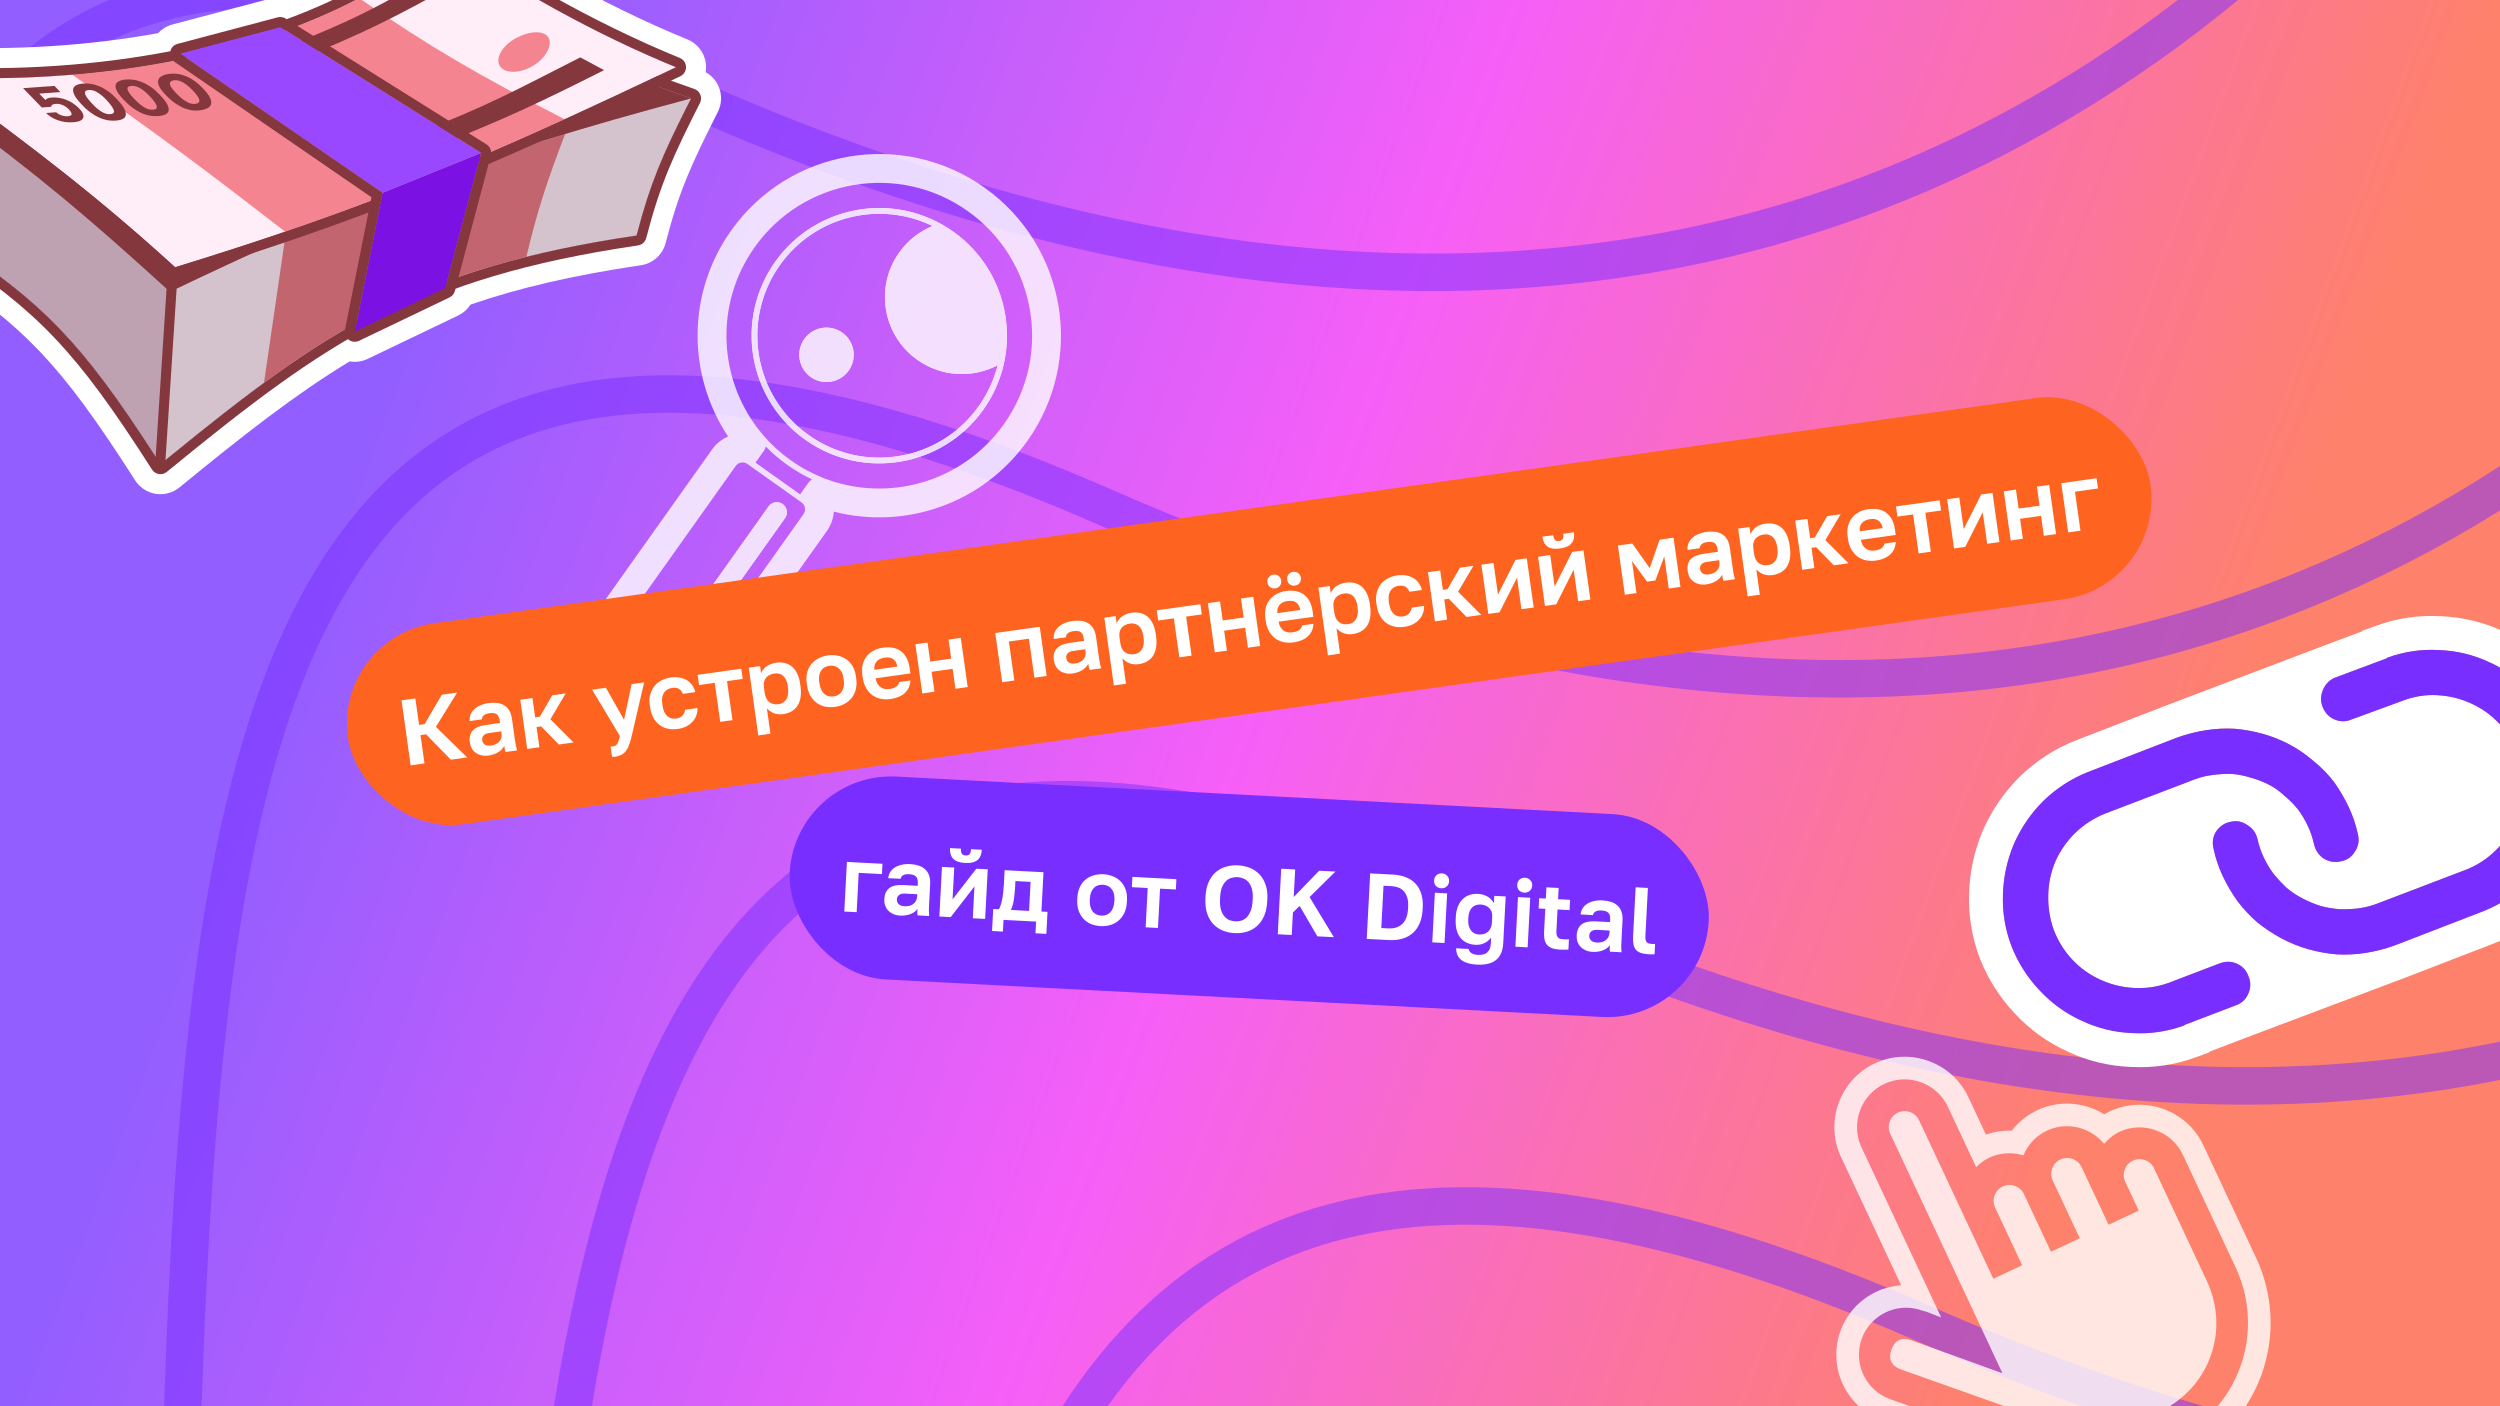
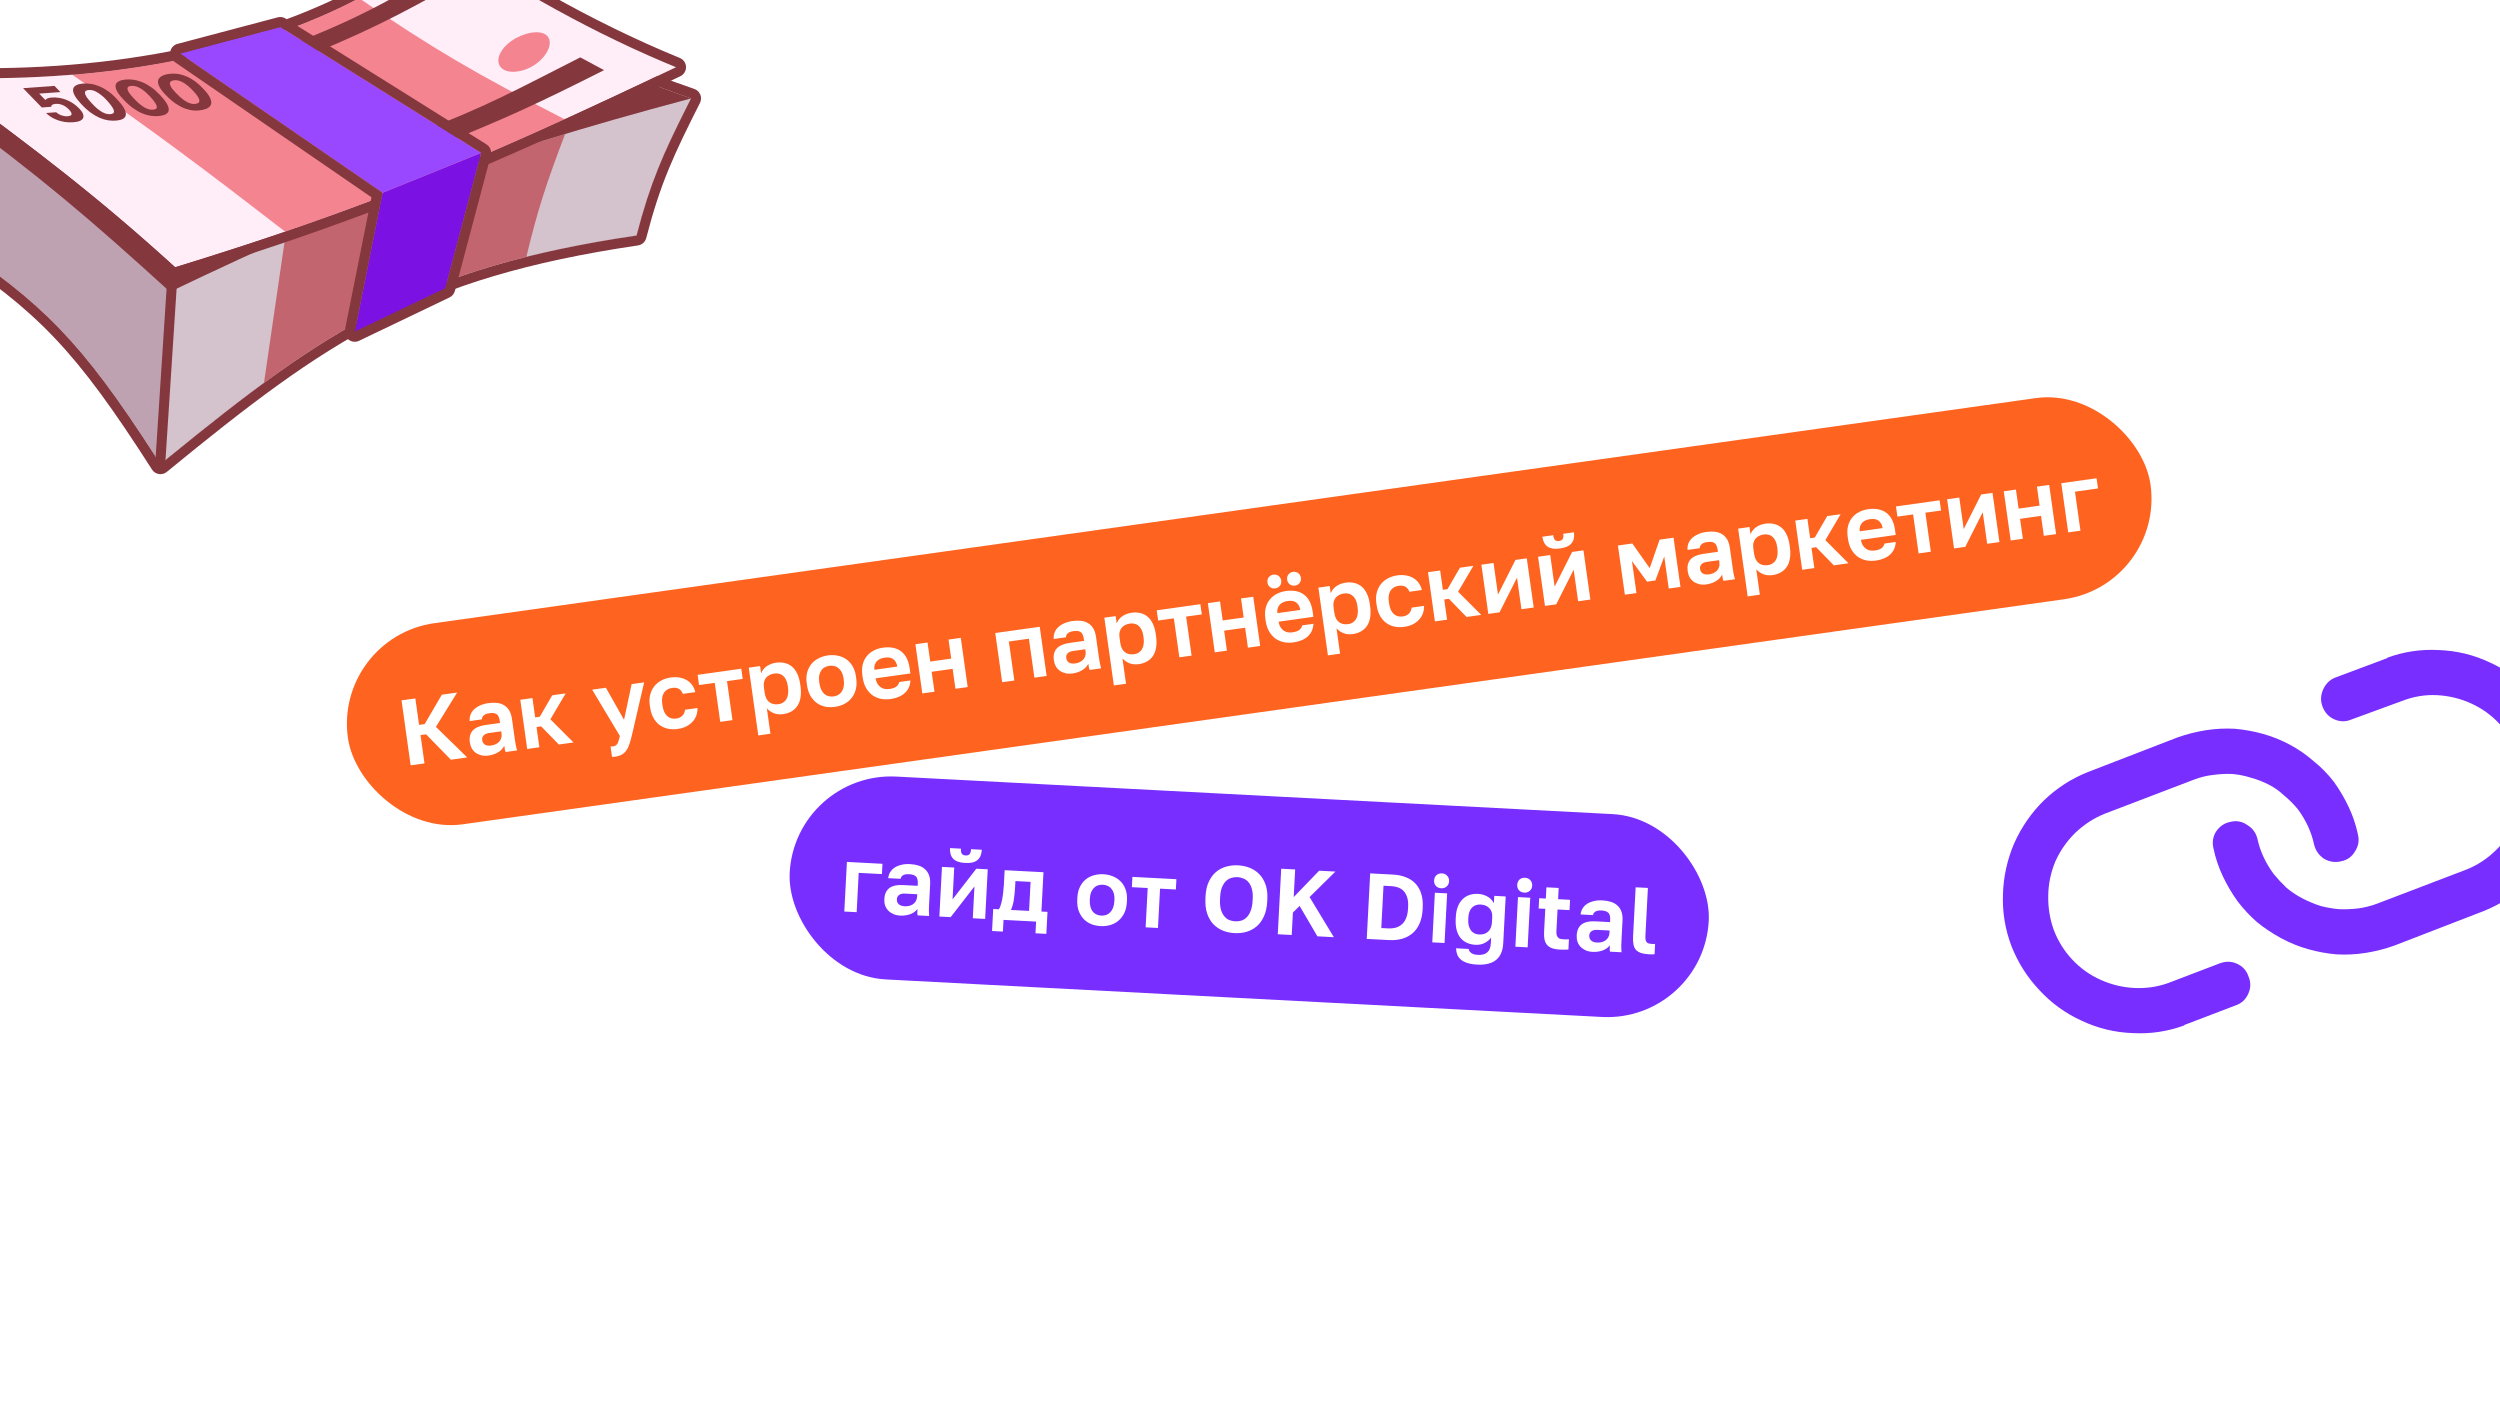
<svg xmlns="http://www.w3.org/2000/svg" width="1600" height="900" viewBox="0 0 1600 900" fill="none">
  <g clip-path="url(#clip0_16221_37508)">
    <rect width="1600" height="900" fill="url(#paint0_linear_16221_37508)" />
    <g clip-path="url(#clip1_16221_37508)">
      <g opacity="0.5">
        <g clip-path="url(#clip2_16221_37508)">
          <path d="M896.646 -2117.54C825.343 -1550.1 428.354 -526.675 -589.183 -972.424C-1861.1 -1529.61 281.82 1486.88 -2246.65 1486.88" stroke="#772EFF" stroke-width="24" />
          <path d="M3764.22 750.035C3692.91 1317.47 3295.92 2340.9 2278.39 1895.15C1006.47 1337.96 1726.66 3910.32 620.921 4354.45" stroke="#772EFF" stroke-width="24" />
          <path d="M1155.52 -1858.66C1084.22 -1291.23 687.229 -267.799 -330.308 -713.548C-1602.23 -1270.73 411.356 1705.38 -1987.78 1745.75" stroke="#772EFF" stroke-width="24" />
          <path d="M1414.68 -1599.5C1343.38 -1032.07 946.391 -8.638 -71.145 -454.387C-1343.07 -1011.57 541.179 1924.16 -1728.61 2004.92" stroke="#772EFF" stroke-width="24" />
          <path d="M1674.15 -1340.03C1602.85 -772.601 1205.86 250.828 188.32 -194.921C-1083.6 -752.106 671.306 2143.25 -1469.15 2264.38" stroke="#772EFF" stroke-width="24" />
-           <path d="M1933.95 -1080.24C1862.64 -512.803 1465.65 510.625 448.117 64.877C-823.803 -492.309 801.764 2362.68 -1209.35 2524.18" stroke="#772EFF" stroke-width="24" />
-           <path d="M2194.1 -820.087C2122.79 -252.654 1725.8 770.775 708.267 325.026C-563.654 -232.16 932.574 2582.45 -949.2 2784.33" stroke="#772EFF" stroke-width="24" />
+           <path d="M2194.1 -820.087C-563.654 -232.16 932.574 2582.45 -949.2 2784.33" stroke="#772EFF" stroke-width="24" />
          <path d="M2454.63 -559.551C2383.33 7.882 1986.34 1031.31 968.802 585.561C-303.118 28.376 1063.77 2802.61 -688.665 3044.86" stroke="#772EFF" stroke-width="24" />
          <path d="M2715.58 -298.605C2644.27 268.828 2247.29 1292.26 1229.75 846.507C-42.172 289.322 1195.38 3023.18 -427.719 3305.81" stroke="#772EFF" stroke-width="24" />
          <path d="M2976.97 -37.209C2905.67 530.224 2508.68 1553.65 1491.14 1107.9C219.224 550.718 1327.43 3244.2 -166.323 3567.21" stroke="#772EFF" stroke-width="24" />
          <path d="M3238.85 224.667C3167.55 792.1 2770.56 1815.53 1753.02 1369.78C481.1 812.594 1459.97 3465.7 95.553 3829.08" stroke="#772EFF" stroke-width="24" />
          <path d="M3501.25 487.069C3429.95 1054.5 3032.96 2077.93 2015.42 1632.18C743.502 1075 1593.03 3687.73 357.955 4091.48" stroke="#772EFF" stroke-width="24" />
        </g>
      </g>
    </g>
  </g>
  <g clip-path="url(#clip3_16221_37508)">
    <g opacity="0.8" filter="url(#filter0_f_16221_37508)">
      <path d="M575.465 161.634C559.715 183.801 564.916 214.539 587.082 230.29C602.698 241.386 622.567 242.084 638.454 233.778C646.007 203.529 634.882 170.4 607.933 151.251C604.349 148.704 600.624 146.504 596.797 144.642C588.504 148.059 581.045 153.782 575.465 161.634Z" fill="white" />
      <path d="M543.159 237.179C537.585 245.022 526.709 246.863 518.865 241.289C511.022 235.716 509.181 224.839 514.755 216.996C520.328 209.152 531.205 207.312 539.048 212.885C546.892 218.458 548.732 229.335 543.159 237.179Z" fill="white" />
      <path d="M491.89 324.12C493.957 321.212 497.989 320.53 500.897 322.596C503.805 324.663 504.488 328.695 502.421 331.603L444.696 412.842C442.63 415.75 438.597 416.432 435.689 414.366C432.781 412.299 432.099 408.267 434.165 405.359L491.89 324.12Z" fill="white" />
      <path fill-rule="evenodd" clip-rule="evenodd" d="M515.41 281.462C552.198 307.602 603.21 298.97 629.35 262.182C655.49 225.395 646.859 174.382 610.071 148.242C573.283 122.102 522.271 130.734 496.131 167.521C469.991 204.309 478.622 255.322 515.41 281.462ZM596.797 144.642C600.624 146.504 604.349 148.704 607.933 151.251C634.882 170.4 646.007 203.529 638.454 233.778C638.316 234.331 638.171 234.883 638.021 235.434C635.672 244.027 631.801 252.361 626.341 260.044C601.382 295.17 552.674 303.412 517.548 278.453C482.422 253.494 474.18 204.785 499.14 169.659C521.552 138.117 563.115 128.253 596.797 144.642Z" fill="white" />
      <path fill-rule="evenodd" clip-rule="evenodd" d="M533.638 327.447C578.952 339.149 628.784 322.637 657.519 282.198C694.713 229.853 682.431 157.268 630.086 120.074C577.742 82.879 505.156 95.161 467.962 147.506C439.228 187.945 440.029 240.436 465.988 279.378C462.03 281.04 458.473 283.791 455.804 287.547L387.038 384.324C379.407 395.063 381.927 409.955 392.666 417.586L427.245 442.157C437.984 449.788 452.876 447.268 460.507 436.529L529.273 339.752C531.942 335.996 533.37 331.731 533.638 327.447ZM619.397 135.118C663.433 166.408 673.765 227.472 642.475 271.508C615.962 308.82 568.066 321.94 527.269 306.032C519.921 303.167 512.805 299.361 506.084 294.586C499.364 289.811 493.429 284.342 488.307 278.347C459.862 245.054 456.493 195.508 483.006 158.196C514.297 114.16 575.361 103.827 619.397 135.118ZM629.35 262.182C603.21 298.97 552.198 307.602 515.41 281.462C478.622 255.322 469.991 204.309 496.131 167.521C522.271 130.734 573.283 122.102 610.071 148.242C646.859 174.382 655.49 225.395 629.35 262.182ZM575.465 161.634C559.715 183.801 564.916 214.539 587.082 230.29C602.698 241.386 622.567 242.084 638.454 233.778C638.316 234.331 638.171 234.883 638.021 235.434C635.672 244.027 631.801 252.361 626.341 260.044C601.382 295.17 552.674 303.412 517.548 278.453C482.422 253.494 474.18 204.785 499.14 169.659C521.552 138.117 563.115 128.253 596.797 144.642C588.504 148.059 581.045 153.782 575.465 161.634ZM543.159 237.179C537.585 245.022 526.709 246.863 518.865 241.289C511.022 235.716 509.181 224.839 514.755 216.996C520.328 209.152 531.205 207.312 539.048 212.885C546.892 218.458 548.732 229.335 543.159 237.179ZM490.116 285.791C494.294 290.058 498.907 294.014 503.946 297.595C508.985 301.175 514.239 304.231 519.643 306.772C518.782 307.325 518.01 308.047 517.381 308.933L512.084 316.387L483.523 296.092L488.819 288.638C489.449 287.752 489.877 286.786 490.116 285.791ZM514.229 329.062C515.956 326.631 515.386 323.261 512.955 321.534L478.376 296.963C475.946 295.236 472.575 295.806 470.848 298.237L402.082 395.014C400.355 397.444 400.925 400.815 403.356 402.542L437.935 427.113C440.366 428.84 443.736 428.269 445.463 425.839L514.229 329.062ZM502.421 331.603L444.696 412.842C442.63 415.75 438.597 416.432 435.689 414.366C432.781 412.299 432.099 408.267 434.165 405.359L491.89 324.12C493.957 321.212 497.989 320.53 500.897 322.596C503.805 324.663 504.488 328.695 502.421 331.603Z" fill="white" />
    </g>
    <path fill-rule="evenodd" clip-rule="evenodd" d="M99.665 316.059C94.249 315.198 89.459 312.062 86.502 307.44C62.092 269.28 44.412 244.894 25.708 225.193C7.153 205.649 -13.002 190.093 -43.093 170.321C-48.315 166.89 -51.543 161.132 -51.748 154.883L-54.574 68.739C-54.639 66.758 -54.401 64.831 -53.899 63.005C-59.094 57.834 -60.955 50.052 -58.459 42.976C-55.642 34.987 -47.932 29.781 -39.476 30.158C8.969 32.316 56.787 29.314 101.145 21.209C103.583 18.572 106.752 16.625 110.342 15.674L174.484 -1.303C177.495 -2.1 180.621 -2.145 183.599 -1.477C218.292 -14.804 248.22 -32.06 271.74 -52.948C278.494 -58.946 288.506 -59.432 295.803 -54.117C328.63 -30.207 383.725 2.299 439.909 25.209C446.959 28.083 451.646 34.853 451.86 42.469C451.895 43.723 451.808 44.961 451.607 46.169C455.408 48.283 458.412 51.646 460.072 55.74C462.16 60.888 461.92 66.689 459.415 71.649C442.939 104.271 434.77 121.57 425.997 155.535C424.062 163.023 417.835 168.626 410.19 169.755C366.704 176.18 331.696 184.37 301.112 194.948C299.203 197.926 296.49 200.353 293.233 201.915L235.344 229.67C231.694 231.42 227.667 231.941 223.82 231.287C189.783 251.829 156.39 277.926 114.853 311.946C110.608 315.424 105.081 316.92 99.665 316.059ZM206.831 219.169C212.129 215.85 217.44 212.657 222.789 209.587C223.104 209.406 223.42 209.225 223.735 209.045L223.589 209.752L227.048 212.327L284.937 184.572L286.185 179.868C320.281 167.264 358.999 157.88 407.392 150.73C414.93 121.551 422.203 103.715 433.613 80.337C436.257 74.919 439.123 69.203 442.266 62.98C440.953 62.528 439.639 62.072 438.323 61.611C434.479 60.265 430.623 58.883 426.764 57.467C425.854 57.133 424.944 56.797 424.033 56.459C420.379 55.103 416.723 53.718 413.074 52.305C419.459 49.288 425.98 46.194 432.652 43.019C428.059 41.146 423.474 39.212 418.908 37.224C415.647 35.805 412.396 34.359 409.158 32.89C359.968 10.568 313.865 -17.171 284.491 -38.566C257.088 -14.23 222.288 5.074 182.712 19.371L179.389 17.289L115.247 34.266L114.181 38.287C75.761 46.012 34.789 49.932 -6.991 50.063C-7 50.063 -7.008 50.063 -7.017 50.063C-11.623 50.078 -16.238 50.046 -20.861 49.968C-26.607 49.872 -32.364 49.704 -38.128 49.465C-38.693 49.442 -39.257 49.418 -39.822 49.393C-39.995 49.386 -40.167 49.378 -40.34 49.37C-40.288 49.408 -40.237 49.446 -40.186 49.483C-39.411 50.053 -38.64 50.62 -37.873 51.184C-31.134 56.14 -24.672 60.902 -18.437 65.516C-24.069 66.397 -29.714 67.258 -35.368 68.1L-32.542 154.243C24.291 191.587 49.658 216.316 92.165 280.84C95.555 285.987 99.054 291.386 102.687 297.066C107.792 292.885 112.787 288.812 117.689 284.844C150.012 258.677 178.255 237.072 206.831 219.169Z" fill="white" />
    <path d="M102.687 297.066C53.505 220.181 28.824 194.565 -32.542 154.244L-35.368 68.1C82.772 50.524 196.571 24.334 278.012 -20.387C312.342 9.446 379.269 41.294 442.266 62.98C425.56 96.057 416.676 114.789 407.392 150.73C264.964 171.774 206.343 212.167 102.687 297.066Z" fill="#BEA2B1" />
    <path d="M102.688 297.066L108.758 186.752C230.528 128.52 302.478 100.168 442.267 62.98C425.561 96.057 416.677 114.788 407.393 150.73C264.964 171.774 206.344 212.167 102.688 297.066Z" fill="#D4C3CC" />
    <path fill-rule="evenodd" clip-rule="evenodd" d="M99.734 292.464C99.7 292.412 99.666 292.359 99.632 292.307C99.488 292.084 99.345 291.862 99.202 291.64C52.304 218.948 27.358 193.602 -32.542 154.244L-35.368 68.1C-33.87 67.877 -32.372 67.653 -30.875 67.427C85.654 49.857 197.604 23.767 278.012 -20.387C311.236 8.485 374.99 39.244 436.165 60.852C436.401 60.936 436.637 61.019 436.873 61.102C438.674 61.736 440.472 62.362 442.267 62.98C441.611 64.279 440.967 65.555 440.335 66.811C440.005 67.466 439.679 68.114 439.356 68.758C424.498 98.355 416.122 116.935 407.393 150.73C267.267 171.434 208.262 210.866 107.682 292.982C107.138 293.426 106.593 293.872 106.046 294.318C106.002 294.355 105.957 294.391 105.913 294.427C104.843 295.302 103.768 296.182 102.688 297.066C101.693 295.512 100.709 293.978 99.734 292.464ZM101.68 303.397C99.875 303.11 98.278 302.065 97.293 300.524C72.762 262.176 54.558 236.964 34.997 216.36C15.487 195.809 -5.573 179.634 -36.059 159.603C-37.799 158.459 -38.875 156.54 -38.944 154.457L-41.77 68.313C-41.877 65.058 -39.527 62.238 -36.307 61.759C81.715 44.201 194.55 18.134 274.933 -26.007C277.284 -27.298 280.189 -26.987 282.213 -25.228C315.585 3.773 381.551 35.3 444.352 56.918C446.102 57.521 447.506 58.851 448.202 60.567C448.898 62.283 448.818 64.217 447.983 65.87C431.353 98.795 422.708 117.049 413.594 152.332C412.949 154.828 410.874 156.696 408.325 157.072C337.608 167.521 288.06 182.715 243.424 205.655C198.675 228.653 158.57 259.578 106.743 302.026C105.328 303.186 103.486 303.684 101.68 303.397Z" fill="#85373E" />
    <path fill-rule="evenodd" clip-rule="evenodd" d="M110.199 178.906C111.964 179.02 113.302 180.544 113.187 182.311L105.913 294.427L105.678 298.047C105.564 299.814 104.04 301.153 102.275 301.039C100.51 300.926 99.172 299.401 99.286 297.635L99.632 292.307L106.795 181.899C106.91 180.132 108.433 178.792 110.199 178.906Z" fill="#85373E" />
    <path d="M168.957 245.003L182.436 152.561C242.774 125.688 295.219 105.811 361.687 85.718C349.884 116.788 344.107 134.068 336.899 164.364C268.87 181.333 221.531 206.525 168.957 245.003Z" fill="#C3656E" />
    <path d="M108.758 186.752C57.28 139.96 26.898 113.873 -35.368 68.1C82.772 50.524 196.571 24.334 278.012 -20.387C312.342 9.446 379.269 41.294 442.266 62.98C302.478 100.169 230.528 128.52 108.758 186.752Z" fill="#85373E" />
    <path d="M112.093 171.055C60.616 124.263 21.927 95.144 -40.34 49.371C87.367 55.059 211.891 25.911 284.491 -38.566C318.506 -13.791 374.954 19.492 432.652 43.019C308.439 102.145 236.555 132.772 112.093 171.055Z" fill="#FFEEF7" />
    <path d="M361.405 76.35C298.3 105.167 245.841 126.678 182.545 148.29C130.894 108.369 101.451 86.194 46.221 47.799C114.489 42.128 178.39 25.812 229.734 -1.231C275.76 30.421 305.368 47.687 361.405 76.35Z" fill="#F48590" />
    <path d="M279.27 93.529C323.211 76.181 346.313 65.213 386.597 44.896L371.374 36.713C332.395 56.469 310.537 68.758 266.573 85.186L279.27 93.529Z" fill="#85373E" />
    <path d="M187.613 39.369C231.555 22.021 255.043 9.999 293.031 -11.429L281.882 -19.361C249.153 0.975 222.956 14.85 178.992 31.278L187.613 39.369Z" fill="#85373E" />
    <path d="M74.418 77.178C72.777 77.326 71.046 77.27 69.226 77.009C67.415 76.724 65.553 76.172 63.64 75.353C61.737 74.51 59.797 73.363 57.82 71.913C55.823 70.441 53.828 68.602 51.835 66.398L51.243 65.743C49.388 63.691 48.126 61.928 47.459 60.454C46.791 58.98 46.59 57.758 46.856 56.79C47.131 55.797 47.809 55.04 48.889 54.517C49.979 53.97 51.345 53.623 52.986 53.474C54.627 53.326 56.352 53.395 58.163 53.68C59.983 53.94 61.825 54.47 63.689 55.27C65.563 56.045 67.449 57.114 69.347 58.477C71.245 59.84 73.122 61.548 74.977 63.599L75.569 64.254C77.562 66.459 78.942 68.353 79.708 69.936C80.454 71.498 80.71 72.797 80.474 73.833C80.248 74.845 79.59 75.625 78.5 76.172C77.419 76.694 76.059 77.029 74.418 77.178ZM70.688 73.053C71.391 72.989 71.952 72.82 72.37 72.546C72.797 72.248 72.989 71.794 72.945 71.184C72.91 70.55 72.57 69.719 71.926 68.691C71.311 67.661 70.313 66.382 68.932 64.854L68.34 64.199C67.097 62.824 65.924 61.702 64.822 60.834C63.729 59.941 62.687 59.244 61.696 58.743C60.733 58.24 59.831 57.908 58.989 57.748C58.177 57.586 57.419 57.536 56.715 57.599C56.012 57.663 55.437 57.833 54.99 58.109C54.572 58.383 54.36 58.816 54.356 59.406C54.38 59.994 54.66 60.76 55.196 61.703C55.742 62.622 56.636 63.769 57.879 65.144L58.471 65.798C59.853 67.326 61.129 68.58 62.301 69.56C63.502 70.538 64.603 71.3 65.605 71.847C66.616 72.37 67.538 72.723 68.37 72.908C69.212 73.068 69.985 73.116 70.688 73.053Z" fill="#85373E" />
    <path d="M101.936 74.244C100.298 74.421 98.567 74.395 96.743 74.166C94.927 73.912 93.056 73.393 91.129 72.608C89.211 71.798 87.251 70.685 85.249 69.27C83.227 67.832 81.2 66.029 79.169 63.86L78.565 63.215C76.675 61.197 75.383 59.456 74.69 57.994C73.997 56.531 73.775 55.314 74.023 54.341C74.281 53.343 74.945 52.574 76.016 52.033C77.097 51.467 78.456 51.095 80.094 50.919C81.732 50.742 83.459 50.78 85.274 51.033C87.099 51.262 88.95 51.76 90.828 52.527C92.715 53.269 94.619 54.305 96.54 55.635C98.462 56.965 100.368 58.639 102.259 60.658L102.862 61.302C104.893 63.472 106.306 65.341 107.099 66.911C107.873 68.459 108.151 69.754 107.933 70.794C107.725 71.81 107.081 72.601 106 73.166C104.929 73.708 103.574 74.067 101.936 74.244ZM98.135 70.184C98.837 70.109 99.395 69.93 99.808 69.649C100.23 69.343 100.414 68.886 100.359 68.277C100.313 67.644 99.959 66.819 99.297 65.802C98.665 64.782 97.644 63.521 96.237 62.017L95.633 61.373C94.366 60.02 93.174 58.919 92.057 58.07C90.949 57.196 89.895 56.518 88.895 56.035C87.924 55.548 87.016 55.232 86.171 55.087C85.356 54.938 84.597 54.902 83.895 54.978C83.193 55.054 82.621 55.234 82.179 55.518C81.766 55.799 81.562 56.235 81.567 56.825C81.602 57.413 81.896 58.173 82.448 59.107C83.009 60.016 83.924 61.147 85.191 62.5L85.794 63.145C87.202 64.648 88.5 65.88 89.689 66.839C90.906 67.796 92.02 68.539 93.032 69.068C94.052 69.573 94.98 69.91 95.815 70.08C96.66 70.225 97.433 70.26 98.135 70.184Z" fill="#85373E" />
    <path d="M129.335 70.399C127.718 70.718 126.004 70.83 124.192 70.735C122.388 70.612 120.522 70.213 118.594 69.537C116.674 68.834 114.704 67.813 112.685 66.475C110.644 65.116 108.59 63.37 106.521 61.236L105.907 60.603C103.981 58.617 102.656 56.878 101.93 55.385C101.205 53.893 100.952 52.621 101.172 51.571C101.4 50.495 102.037 49.626 103.083 48.967C104.137 48.281 105.472 47.778 107.089 47.459C108.705 47.14 110.415 47.042 112.219 47.164C114.031 47.259 115.876 47.638 117.755 48.299C119.643 48.933 121.555 49.877 123.493 51.13C125.431 52.383 127.362 54.003 129.288 55.988L129.902 56.622C131.971 58.755 133.42 60.621 134.247 62.22C135.055 63.797 135.365 65.145 135.177 66.264C134.999 67.356 134.382 68.246 133.328 68.932C132.282 69.591 130.951 70.08 129.335 70.399ZM125.463 66.407C126.156 66.27 126.703 66.036 127.104 65.706C127.514 65.348 127.684 64.849 127.613 64.209C127.55 63.541 127.178 62.696 126.496 61.673C125.842 60.645 124.798 59.391 123.364 57.912L122.75 57.279C121.459 55.948 120.25 54.878 119.121 54.069C118.001 53.233 116.94 52.599 115.937 52.168C114.963 51.731 114.056 51.47 113.216 51.384C112.405 51.292 111.653 51.315 110.96 51.452C110.268 51.588 109.706 51.825 109.276 52.161C108.874 52.492 108.685 52.97 108.706 53.595C108.756 54.214 109.067 54.996 109.639 55.94C110.219 56.858 111.154 57.982 112.445 59.312L113.059 59.946C114.493 61.425 115.811 62.624 117.013 63.545C118.244 64.459 119.367 65.156 120.382 65.635C121.405 66.088 122.333 66.371 123.164 66.483C124.004 66.569 124.77 66.544 125.463 66.407Z" fill="#85373E" />
    <path d="M46.982 78.235C45.016 78.378 43.169 78.32 41.442 78.062C39.723 77.779 38.127 77.364 36.653 76.816C35.178 76.267 33.832 75.608 32.613 74.837C31.404 74.043 30.354 73.203 29.464 72.318L35.934 71.848C36.403 72.266 36.913 72.647 37.467 72.991C38.03 73.312 38.624 73.585 39.252 73.811C39.908 74.035 40.572 74.201 41.244 74.311C41.916 74.42 42.589 74.451 43.264 74.401C44.878 74.284 45.728 73.849 45.815 73.097C45.881 72.323 45.279 71.281 44.01 69.972C43.313 69.253 42.597 68.661 41.862 68.194C41.156 67.725 40.44 67.359 39.713 67.096C38.995 66.809 38.281 66.623 37.571 66.539C36.891 66.453 36.228 66.433 35.582 66.48C34.555 66.555 33.818 66.767 33.371 67.116C32.934 67.442 32.734 67.852 32.774 68.346L26.744 68.785L14.761 56.428L34.831 54.968L38.672 58.929L25.072 59.918L29.097 64.069C29.312 63.578 29.768 63.206 30.464 62.952C31.169 62.674 32.093 62.494 33.238 62.411C34.705 62.304 36.219 62.375 37.779 62.623C39.318 62.85 40.846 63.259 42.361 63.85C43.876 64.441 45.34 65.205 46.752 66.143C48.143 67.059 49.463 68.162 50.713 69.45C51.881 70.654 52.667 71.773 53.072 72.806C53.486 73.816 53.533 74.706 53.211 75.476C52.889 76.245 52.209 76.871 51.169 77.354C50.109 77.816 48.713 78.109 46.982 78.235Z" fill="#85373E" />
    <path d="M284.937 184.572L307.95 97.82L244.849 123.364L227.048 212.327L284.937 184.572Z" fill="#7B12E3" />
    <path d="M307.95 97.82L179.389 17.289L115.248 34.266L244.849 123.364L307.95 97.82Z" fill="#9948FF" />
    <path fill-rule="evenodd" clip-rule="evenodd" d="M-40.052 42.966C-42.87 42.84 -45.44 44.576 -46.379 47.239C-47.319 49.902 -46.406 52.866 -44.133 54.537C18.099 100.285 56.565 129.243 107.786 175.801C109.46 177.323 111.811 177.848 113.973 177.183C159.978 163.032 198.832 149.918 235.781 136.038L220.767 211.071C220.291 213.453 221.2 215.899 223.116 217.389C225.031 218.879 227.624 219.158 229.813 218.108L287.703 190.353C289.395 189.541 290.647 188.029 291.128 186.214L312.668 105.014C349.948 88.983 389.051 70.87 435.401 48.807C437.693 47.717 439.126 45.374 439.055 42.835C438.983 40.297 437.421 38.04 435.071 37.082C377.878 13.761 321.881 -19.263 288.262 -43.75C285.83 -45.522 282.492 -45.36 280.241 -43.36C254.192 -20.226 221.145 -1.666 183.457 12.273L182.789 11.855C181.289 10.915 179.466 10.639 177.754 11.092L113.612 28.069C111.323 28.675 109.566 30.49 109.019 32.773C62.151 41.84 11.409 45.258 -40.052 42.966ZM-31.148 56.133C25.838 98.108 63.197 126.609 112.094 171.055C159.516 156.468 199.305 142.993 237.264 128.63L237.739 126.255L111.619 39.55C111.35 39.365 111.098 39.162 110.865 38.943C66.668 47.546 19.186 51.151 -28.958 49.785C-32.748 49.678 -36.542 49.539 -40.339 49.37C-37.218 51.665 -34.155 53.918 -31.148 56.133ZM424.692 39.708C369.803 16.445 316.94 -14.932 284.491 -38.566C258.85 -15.794 226.733 2.571 190.286 16.551L311.35 92.386C313.104 93.485 314.18 95.332 314.336 97.315C348.152 82.687 383.643 66.289 424.846 46.73C427.425 45.505 430.027 44.268 432.652 43.019C429.995 41.935 427.341 40.831 424.692 39.708ZM115.247 34.266L179.389 17.289L182.712 19.37L307.95 97.82L307.278 100.353L305.194 108.21L284.937 184.572L227.048 212.327L242.848 133.365L244.335 125.936L244.849 123.364L119.5 37.19L115.247 34.266Z" fill="#85373E" />
    <path d="M351.108 24.207C353.843 29.266 348.727 38.06 340.17 42.696C331.614 47.332 322.46 46.989 319.725 41.93C316.99 36.871 321.709 29.012 330.266 24.376C338.823 19.739 348.373 19.148 351.108 24.207Z" fill="#F48590" />
    <g opacity="0.8" filter="url(#filter1_f_16221_37508)">
      <path fill-rule="evenodd" clip-rule="evenodd" d="M1223.19 857.762C1217.17 855.582 1212.71 857.672 1210.52 863.702C1208.34 869.727 1210.43 874.198 1216.46 876.379L1325.64 915.171C1338.74 917.915 1352.67 917.268 1366.18 910.939L1382.02 903.518C1413.96 888.551 1427.3 851.683 1412.34 819.747L1378.59 747.715C1376.19 742.598 1370.16 740.422 1365.05 742.815C1359.94 745.212 1357.76 751.237 1360.15 756.354L1368.79 774.793L1349.49 783.839L1332.21 746.96C1329.81 741.844 1323.79 739.663 1318.67 742.061C1313.55 744.458 1311.37 750.483 1313.77 755.6L1331.05 792.478L1312.61 801.117L1295.33 764.239C1292.93 759.122 1286.91 756.942 1281.79 759.339C1276.67 761.737 1274.49 767.762 1276.89 772.879L1294.17 809.757L1275.73 818.396L1228.21 716.981C1225.82 711.864 1219.79 709.684 1214.67 712.081C1209.56 714.479 1207.38 720.504 1209.77 725.621L1281.59 878.895L1223.19 857.762ZM1277.18 739.37C1282.95 737.635 1289.15 737.648 1294.96 739.461C1297.78 732.733 1302.97 726.93 1310.03 723.622C1319.55 719.162 1330.32 720.157 1338.77 725.26C1341.74 727.052 1344.43 729.351 1346.67 732.098C1349.19 729.191 1352.1 726.566 1355.68 724.732C1355.92 724.61 1356.17 724.491 1356.41 724.376C1371.57 717.274 1389.92 723.909 1397.03 739.075L1430.78 811.098C1435.45 821.007 1438.11 831.74 1438.62 842.682C1439.13 853.623 1437.48 864.558 1433.75 874.858C1430.02 885.158 1424.3 894.621 1416.9 902.702C1409.51 910.784 1400.59 917.326 1390.67 921.953L1374.81 929.383C1358.14 937.147 1338.14 938.804 1320.16 934.963L1209.57 895.424C1202.06 892.688 1195.95 887.089 1192.56 879.853C1189.17 872.617 1188.78 864.333 1191.48 856.813C1194.22 849.305 1199.82 843.186 1207.05 839.796C1212.24 837.366 1217.96 836.479 1223.56 837.167C1225.77 837.439 1227.96 837.956 1230.09 838.722L1233.34 839.661L1242.36 843.17L1191.34 734.26C1184.23 719.094 1190.87 700.748 1206.04 693.642C1221.2 686.536 1239.55 693.176 1246.65 708.342L1264.74 746.953C1267.17 744.464 1270.02 742.416 1273.15 740.9C1274.46 740.292 1275.81 739.782 1277.18 739.37ZM1270.99 726.162C1276.33 724.28 1281.95 723.431 1287.55 723.635C1291.73 718.212 1297.23 713.628 1303.89 710.509C1318.2 703.803 1334.25 705.423 1346.73 713.156C1347.84 712.482 1349.02 711.847 1350.27 711.264C1372.67 700.77 1399.64 710.521 1410.14 732.932L1443.87 804.926C1443.88 804.93 1443.88 804.934 1443.88 804.937C1449.36 816.568 1452.49 829.165 1453.09 842.007C1453.69 854.854 1451.74 867.692 1447.37 879.785C1442.99 891.878 1436.27 902.988 1427.59 912.476C1418.91 921.962 1408.45 929.64 1396.79 935.072C1396.79 935.074 1396.79 935.076 1396.78 935.078L1380.94 942.502L1380.92 942.508C1361.11 951.737 1337.86 953.552 1317.13 949.124L1316.19 948.922L1204.66 909.044L1204.61 909.029C1193.51 904.982 1184.46 896.7 1179.44 885.997C1174.43 875.293 1173.86 863.039 1177.85 851.915L1177.87 851.885L1177.88 851.855C1181.92 840.749 1190.21 831.698 1200.91 826.683C1205.93 824.33 1211.29 822.956 1216.72 822.572L1178.22 740.403C1167.72 717.996 1177.48 691.029 1199.89 680.53C1222.3 670.031 1249.27 679.79 1259.76 702.198L1270.99 726.162Z" fill="white" />
    </g>
    <rect x="508.806" y="493.611" width="589" height="130" rx="65" transform="rotate(3 508.806 493.611)" fill="#772EFF" />
    <path d="M540.35 583.385L542.015 551.629L564.783 552.822L564.438 559.413L549.578 558.634L548.259 583.8L540.35 583.385ZM576.157 585.983C574.439 585.893 572.935 585.554 571.644 584.965C570.353 584.377 569.271 583.619 568.398 582.692C567.525 581.765 566.881 580.69 566.464 579.467C566.05 578.203 565.88 576.852 565.956 575.414C566.039 573.817 566.352 572.431 566.895 571.258C567.437 570.085 568.188 569.123 569.149 568.372C570.149 567.623 571.379 567.087 572.838 566.763C574.297 566.439 575.965 566.326 577.843 566.424L587.31 566.92L587.388 565.422C587.442 564.384 587.369 563.499 587.167 562.767C587.007 561.998 586.698 561.401 586.239 560.976C585.783 560.512 585.18 560.16 584.432 559.92C583.723 559.683 582.85 559.537 581.811 559.482C580.932 559.436 580.169 559.476 579.522 559.603C578.874 559.729 578.323 559.94 577.866 560.237C577.452 560.496 577.115 560.818 576.854 561.205C576.636 561.554 576.474 561.966 576.369 562.442L568.46 562.027C568.613 560.633 569.019 559.373 569.679 558.246C570.381 557.081 571.313 556.108 572.476 555.328C573.68 554.51 575.114 553.904 576.777 553.511C578.442 553.077 580.333 552.916 582.45 553.027C584.487 553.134 586.313 553.45 587.928 553.975C589.583 554.502 590.963 555.296 592.069 556.355C593.217 557.376 594.07 558.683 594.627 560.274C595.187 561.826 595.408 563.72 595.291 565.957L594.653 578.12C594.566 579.798 594.508 581.277 594.481 582.557C594.496 583.8 594.552 585.024 594.649 586.231L587.279 585.845C587.182 585.399 587.121 585.035 587.096 584.754C587.113 584.434 587.108 584.133 587.083 583.852C587.1 583.532 587.117 583.213 587.133 582.893C587.15 582.573 587.17 582.194 587.193 581.755C586.72 582.371 586.128 582.961 585.418 583.524C584.75 584.05 583.944 584.508 583.003 584.9C582.101 585.293 581.084 585.58 579.953 585.761C578.82 585.982 577.555 586.056 576.157 585.983ZM578.934 580C579.932 580.052 580.877 579.982 581.769 579.788C582.702 579.557 583.542 579.2 584.288 578.718C585.036 578.197 585.652 577.528 586.135 576.712C586.621 575.857 586.892 574.889 586.948 573.811L587.027 572.313L579.058 571.895C577.54 571.816 576.323 572.112 575.406 572.785C574.532 573.421 574.063 574.337 574 575.536C573.933 576.814 574.319 577.855 575.158 578.66C575.997 579.466 577.256 579.912 578.934 580ZM601.192 586.574L602.856 554.817L610.705 555.229L609.638 575.601L624.846 555.97L632.156 556.353L630.491 588.109L622.582 587.695L623.65 567.323L608.442 586.954L601.192 586.574ZM617.709 552.291C615.951 552.199 614.422 551.939 613.123 551.51C611.866 551.044 610.838 550.409 610.039 549.606C609.279 548.805 608.729 547.835 608.389 546.696C608.048 545.556 607.916 544.248 607.994 542.77L615.004 543.137C614.922 544.695 615.124 545.807 615.61 546.473C616.138 547.102 616.921 547.443 617.96 547.498C619.078 547.556 619.913 547.3 620.463 546.728C621.056 546.118 621.393 545.034 621.475 543.476L628.366 543.837C628.288 545.315 628.02 546.603 627.562 547.701C627.104 548.798 626.436 549.704 625.557 550.419C624.719 551.137 623.65 551.661 622.35 551.994C621.053 552.286 619.506 552.385 617.709 552.291ZM634.913 595.851L635.651 581.771L639.246 581.959C639.677 581.381 640.062 580.54 640.4 579.436C640.78 578.294 641.107 577.03 641.38 575.642C641.655 574.215 641.873 572.724 642.035 571.17C642.238 569.579 642.381 568.004 642.463 566.446L642.962 556.919L667.828 558.222L666.509 583.388L670.404 583.592L669.666 597.673L662.715 597.308L663.108 589.819L642.256 588.726L641.864 596.216L634.913 595.851ZM646.976 582.364L658.6 582.973L659.573 564.399L649.867 563.89L649.647 568.084C649.576 569.443 649.464 570.819 649.31 572.212C649.199 573.569 649.03 574.881 648.804 576.151C648.619 577.383 648.358 578.531 648.022 579.595C647.726 580.661 647.377 581.584 646.976 582.364ZM704.473 592.708C702.316 592.595 700.276 592.167 698.352 591.425C696.47 590.646 694.846 589.539 693.479 588.106C692.114 586.632 691.065 584.875 690.331 582.834C689.599 580.753 689.305 578.334 689.449 575.578L689.512 574.379C689.646 571.823 690.184 569.588 691.125 567.675C692.069 565.721 693.294 564.123 694.801 562.88C696.308 561.638 698.037 560.747 699.988 560.208C701.981 559.632 704.056 559.4 706.213 559.513C708.37 559.626 710.389 560.072 712.271 560.852C714.155 561.592 715.781 562.658 717.15 564.052C718.559 565.447 719.631 567.166 720.365 569.207C721.101 571.208 721.402 573.487 721.268 576.044L721.206 577.242C721.063 579.958 720.519 582.313 719.574 584.306C718.63 586.26 717.383 587.897 715.832 589.217C714.322 590.5 712.591 591.431 710.638 592.009C708.685 592.588 706.63 592.821 704.473 592.708ZM704.825 585.997C705.943 586.055 706.993 585.91 707.972 585.561C708.952 585.212 709.802 584.655 710.523 583.892C711.284 583.131 711.895 582.162 712.358 580.984C712.82 579.807 713.093 578.419 713.177 576.821L713.239 575.623C713.315 574.185 713.182 572.896 712.841 571.757C712.5 570.617 711.99 569.649 711.311 568.853C710.674 568.018 709.885 567.396 708.946 566.986C708.008 566.537 706.98 566.283 705.861 566.224C704.743 566.165 703.674 566.31 702.654 566.657C701.677 566.966 700.827 567.502 700.107 568.266C699.388 568.989 698.799 569.899 698.341 570.997C697.883 572.094 697.616 573.362 697.541 574.8L697.478 575.999C697.394 577.596 697.52 579.025 697.854 580.284C698.191 581.503 698.678 582.53 699.315 583.365C699.955 584.159 700.743 584.781 701.681 585.231C702.658 585.683 703.707 585.938 704.825 585.997ZM733.202 593.492L734.521 568.327L724.395 567.796L724.74 561.205L752.902 562.681L752.556 569.272L742.43 568.741L741.111 593.907L733.202 593.492ZM790.132 597.197C787.496 597.059 785 596.527 782.645 595.603C780.333 594.64 778.302 593.272 776.552 591.498C774.844 589.686 773.522 587.414 772.583 584.681C771.647 581.908 771.28 578.605 771.481 574.77L771.543 573.572C771.736 569.897 772.439 566.789 773.654 564.249C774.871 561.669 776.422 559.588 778.307 558.004C780.233 556.423 782.395 555.294 784.793 554.619C787.232 553.946 789.769 553.678 792.406 553.816C795.042 553.954 797.518 554.485 799.833 555.407C802.188 556.332 804.22 557.68 805.929 559.452C807.679 561.226 809.024 563.459 809.964 566.152C810.907 568.805 811.283 571.949 811.092 575.584L811.029 576.782C810.828 580.617 810.117 583.864 808.897 586.524C807.676 589.184 806.102 591.324 804.174 592.946C802.289 594.529 800.126 595.678 797.685 596.391C795.286 597.066 792.769 597.335 790.132 597.197ZM790.528 589.647C791.886 589.718 793.196 589.567 794.457 589.192C795.761 588.78 796.92 588.059 797.935 587.031C798.95 586.003 799.784 584.625 800.435 582.896C801.126 581.17 801.541 578.989 801.679 576.353L801.742 575.154C801.872 572.678 801.681 570.585 801.17 568.876C800.698 567.169 800.011 565.771 799.106 564.682C798.202 563.593 797.122 562.795 795.867 562.289C794.654 561.745 793.368 561.437 792.01 561.366C790.652 561.295 789.321 561.465 788.018 561.878C786.757 562.252 785.619 562.934 784.606 563.922C783.593 564.91 782.743 566.228 782.056 567.874C781.409 569.522 781.02 571.585 780.89 574.061L780.828 575.26C780.69 577.896 780.854 580.108 781.321 581.895C781.828 583.684 782.533 585.143 783.435 586.271C784.337 587.4 785.395 588.237 786.608 588.781C787.863 589.287 789.17 589.576 790.528 589.647ZM817.778 597.925L819.976 555.982L828.904 556.45L827.978 574.126L844.243 557.254L854.669 557.8L838.132 574.117L853.669 599.806L843.123 599.253L831.766 579.792L827.459 584.012L826.706 598.393L817.778 597.925ZM874.712 600.908L876.91 558.966L891.53 559.732C894.685 559.898 897.478 560.485 899.909 561.493C902.342 562.462 904.373 563.83 906.003 565.598C907.632 567.365 908.841 569.532 909.627 572.096C910.416 574.621 910.724 577.541 910.55 580.857L910.487 582.055C910.312 585.41 909.676 588.361 908.581 590.907C907.529 593.416 906.058 595.501 904.168 597.165C902.32 598.79 900.094 599.996 897.49 600.78C894.887 601.525 891.968 601.813 888.732 601.643L874.712 600.908ZM884.029 593.946L888.523 594.182C890.16 594.268 891.69 594.128 893.111 593.762C894.574 593.358 895.892 592.666 897.065 591.686C898.238 590.706 899.168 589.393 899.855 587.746C900.584 586.062 901.013 584.002 901.14 581.565L901.203 580.367C901.327 578.01 901.131 576.017 900.615 574.388C900.1 572.759 899.369 571.418 898.423 570.367C897.476 569.316 896.316 568.535 894.941 568.022C893.565 567.509 892.099 567.212 890.541 567.131L885.448 566.864L884.029 593.946ZM916.652 603.106L918.316 571.35L926.165 571.761L924.501 603.518L916.652 603.106ZM922.371 568.498C920.973 568.425 919.837 567.925 918.965 566.998C918.132 566.073 917.752 564.912 917.825 563.514C917.901 562.076 918.401 560.94 919.326 560.107C920.291 559.277 921.472 558.898 922.87 558.971C924.268 559.045 925.383 559.564 926.213 560.528C927.086 561.455 927.486 562.618 927.412 564.016C927.339 565.414 926.82 566.528 925.855 567.359C924.93 568.192 923.769 568.572 922.371 568.498ZM945.433 617.352C942.917 617.22 940.792 616.869 939.06 616.297C937.365 615.768 935.982 615.034 934.909 614.097C933.875 613.202 933.109 612.14 932.613 610.912C932.156 609.687 931.906 608.352 931.861 606.908L939.89 607.328C939.987 607.774 940.145 608.203 940.364 608.615C940.622 609.029 940.963 609.407 941.386 609.75C941.846 610.135 942.431 610.446 943.139 610.683C943.848 610.92 944.721 611.066 945.76 611.121C948.476 611.263 950.507 610.729 951.852 609.517C953.237 608.308 953.997 606.425 954.131 603.869L954.332 600.034C953.254 601.5 951.851 602.668 950.123 603.539C948.395 604.409 946.452 604.788 944.295 604.675C942.218 604.566 940.358 604.128 938.716 603.361C937.114 602.597 935.748 601.524 934.619 600.143C933.532 598.724 932.721 596.999 932.187 594.968C931.692 592.94 931.514 590.607 931.652 587.971L931.715 586.772C931.845 584.296 932.279 582.115 933.019 580.232C933.759 578.348 934.741 576.797 935.967 575.58C937.194 574.322 938.664 573.398 940.378 572.807C942.091 572.215 943.986 571.974 946.063 572.083C947.342 572.15 948.512 572.372 949.573 572.748C950.637 573.084 951.576 573.514 952.39 574.037C953.243 574.562 953.972 575.181 954.576 575.894C955.181 576.566 955.685 577.274 956.087 578.016L956.332 573.342L963.641 573.725L962.071 603.684C961.948 606.041 961.519 608.101 960.786 609.865C960.053 611.629 958.995 613.096 957.612 614.265C956.228 615.435 954.523 616.266 952.494 616.761C950.463 617.295 948.11 617.492 945.433 617.352ZM946.504 598.062C947.703 598.125 948.79 598.021 949.765 597.752C950.743 597.443 951.589 596.966 952.303 596.323C953.058 595.682 953.641 594.871 954.053 593.891C954.507 592.874 954.768 591.706 954.837 590.387L955.026 586.792C955.091 585.554 954.948 584.465 954.596 583.525C954.247 582.546 953.729 581.738 953.041 581.101C952.395 580.426 951.602 579.904 950.66 579.534C949.718 579.164 948.668 578.949 947.509 578.888C946.431 578.832 945.422 578.979 944.482 579.33C943.584 579.644 942.797 580.143 942.12 580.829C941.446 581.474 940.899 582.347 940.481 583.447C940.065 584.506 939.819 585.755 939.744 587.193L939.681 588.391C939.599 589.949 939.708 591.317 940.007 592.494C940.346 593.673 940.814 594.679 941.411 595.512C942.05 596.306 942.799 596.926 943.657 597.372C944.516 597.777 945.466 598.007 946.504 598.062ZM969.84 605.894L971.505 574.137L979.354 574.549L977.69 606.305L969.84 605.894ZM975.56 571.286C974.161 571.212 973.026 570.712 972.153 569.785C971.321 568.861 970.941 567.699 971.014 566.301C971.09 564.863 971.59 563.728 972.515 562.895C973.479 562.064 974.661 561.686 976.059 561.759C977.457 561.832 978.571 562.351 979.402 563.316C980.275 564.243 980.674 565.405 980.601 566.803C980.528 568.202 980.009 569.316 979.044 570.147C978.119 570.979 976.958 571.359 975.56 571.286ZM998.37 607.75C996.493 607.651 994.884 607.387 993.545 606.956C992.208 606.485 991.122 605.808 990.287 604.923C989.452 604.038 988.871 602.906 988.542 601.527C988.214 600.148 988.099 598.519 988.198 596.642L988.983 581.662L984.728 581.44L985.074 574.849L989.328 575.072L989.705 567.881L997.554 568.293L997.177 575.483L1004.85 575.885L1004.5 582.476L996.832 582.074L996.11 595.855C996.063 596.734 996.104 597.497 996.23 598.144C996.358 598.752 996.591 599.285 996.927 599.743C997.264 600.201 997.706 600.545 998.255 600.774C998.846 600.965 999.601 601.085 1000.52 601.133C1001.12 601.164 1001.72 601.196 1002.32 601.227C1002.92 601.219 1003.52 601.19 1004.12 601.142L1003.78 607.733C1002.98 607.771 1002.17 607.789 1001.37 607.787C1000.57 607.825 999.568 607.812 998.37 607.75ZM1019.28 609.206C1017.56 609.116 1016.06 608.777 1014.77 608.188C1013.48 607.6 1012.39 606.842 1011.52 605.915C1010.65 604.988 1010 603.913 1009.59 602.69C1009.17 601.426 1009 600.075 1009.08 598.637C1009.16 597.04 1009.47 595.654 1010.02 594.481C1010.56 593.308 1011.31 592.346 1012.27 591.595C1013.27 590.846 1014.5 590.31 1015.96 589.986C1017.42 589.662 1019.09 589.549 1020.96 589.647L1030.43 590.143L1030.51 588.645C1030.56 587.607 1030.49 586.722 1030.29 585.99C1030.13 585.221 1029.82 584.624 1029.36 584.199C1028.91 583.735 1028.3 583.383 1027.55 583.143C1026.85 582.906 1025.97 582.76 1024.93 582.705C1024.05 582.659 1023.29 582.7 1022.64 582.826C1022 582.952 1021.44 583.163 1020.99 583.46C1020.57 583.719 1020.24 584.041 1019.98 584.428C1019.76 584.777 1019.6 585.19 1019.49 585.665L1011.58 585.25C1011.74 583.856 1012.14 582.596 1012.8 581.469C1013.5 580.304 1014.44 579.331 1015.6 578.551C1016.8 577.733 1018.24 577.127 1019.9 576.734C1021.56 576.3 1023.46 576.139 1025.57 576.25C1027.61 576.357 1029.44 576.673 1031.05 577.198C1032.7 577.725 1034.09 578.519 1035.19 579.578C1036.34 580.599 1037.19 581.906 1037.75 583.497C1038.31 585.049 1038.53 586.943 1038.41 589.18L1037.78 601.343C1037.69 603.021 1037.63 604.5 1037.6 605.78C1037.62 607.023 1037.67 608.247 1037.77 609.454L1030.4 609.068C1030.3 608.622 1030.24 608.258 1030.22 607.977C1030.24 607.657 1030.23 607.356 1030.21 607.075C1030.22 606.755 1030.24 606.436 1030.26 606.116C1030.27 605.797 1030.29 605.417 1030.32 604.978C1029.84 605.594 1029.25 606.184 1028.54 606.747C1027.87 607.273 1027.07 607.731 1026.13 608.123C1025.22 608.516 1024.21 608.803 1023.08 608.984C1021.94 609.205 1020.68 609.279 1019.28 609.206ZM1022.06 603.223C1023.05 603.275 1024 603.205 1024.89 603.011C1025.82 602.78 1026.66 602.423 1027.41 601.941C1028.16 601.42 1028.77 600.751 1029.26 599.935C1029.74 599.08 1030.01 598.112 1030.07 597.034L1030.15 595.536L1022.18 595.118C1020.66 595.039 1019.45 595.336 1018.53 596.008C1017.65 596.644 1017.19 597.56 1017.12 598.759C1017.06 600.037 1017.44 601.079 1018.28 601.884C1019.12 602.689 1020.38 603.135 1022.06 603.223ZM1055.02 610.718C1053.18 610.622 1051.61 610.36 1050.32 609.931C1049.02 609.503 1047.95 608.866 1047.11 608.021C1046.32 607.138 1045.76 605.987 1045.43 604.568C1045.15 603.111 1045.06 601.324 1045.17 599.207L1046.81 567.87L1054.66 568.281L1053.07 598.66C1053.02 599.658 1053.03 600.5 1053.12 601.186C1053.24 601.873 1053.45 602.425 1053.75 602.841C1054.05 603.257 1054.47 603.56 1055.03 603.749C1055.62 603.94 1056.33 604.058 1057.17 604.102C1057.61 604.125 1057.99 604.145 1058.31 604.162C1058.63 604.138 1058.95 604.115 1059.27 604.092L1058.93 610.683C1058.76 610.754 1058.52 610.782 1058.2 610.765C1057.88 610.788 1057.54 610.79 1057.18 610.772C1056.82 610.793 1056.44 610.793 1056.04 610.772C1055.68 610.753 1055.34 610.735 1055.02 610.718Z" fill="white" />
    <rect x="213.623" y="407.877" width="1165" height="130" rx="65" transform="rotate(-8 213.623 407.877)" fill="#FE6320" />
    <path d="M262.818 489.828L256.973 448.237L265.826 446.993L268.205 463.926L271.77 463.425L282.759 444.613L292.563 443.235L278.987 465.198L299.002 484.743L288.545 486.212L272.689 469.961L269.124 470.462L271.671 488.584L262.818 489.828ZM312.72 483.542C311.017 483.781 309.476 483.735 308.096 483.404C306.717 483.073 305.51 482.536 304.477 481.792C303.443 481.049 302.605 480.116 301.963 478.995C301.315 477.834 300.891 476.54 300.69 475.114C300.468 473.53 300.51 472.11 300.819 470.855C301.127 469.6 301.681 468.512 302.481 467.592C303.32 466.666 304.425 465.905 305.795 465.308C307.166 464.712 308.782 464.283 310.643 464.021L320.031 462.702L319.822 461.216C319.678 460.186 319.436 459.332 319.098 458.652C318.795 457.927 318.377 457.4 317.846 457.071C317.31 456.702 316.651 456.471 315.871 456.379C315.13 456.281 314.244 456.305 313.215 456.449C312.343 456.572 311.602 456.757 310.99 457.004C310.379 457.252 309.877 457.565 309.486 457.943C309.129 458.276 308.859 458.657 308.677 459.087C308.529 459.471 308.449 459.906 308.437 460.393L300.594 461.495C300.478 460.097 300.637 458.783 301.07 457.55C301.536 456.273 302.266 455.14 303.258 454.153C304.284 453.12 305.576 452.252 307.133 451.548C308.685 450.805 310.51 450.286 312.61 449.991C314.63 449.707 316.483 449.669 318.168 449.876C319.893 450.078 321.399 450.593 322.687 451.422C324.009 452.206 325.095 453.326 325.946 454.781C326.792 456.197 327.37 458.015 327.682 460.233L329.377 472.294C329.611 473.958 329.837 475.421 330.054 476.683C330.306 477.899 330.595 479.091 330.92 480.257L323.612 481.284C323.432 480.865 323.303 480.52 323.224 480.248C323.18 479.931 323.118 479.637 323.039 479.365C322.995 479.048 322.95 478.731 322.906 478.414C322.861 478.098 322.808 477.721 322.747 477.286C322.401 477.981 321.932 478.672 321.342 479.361C320.787 480.005 320.084 480.609 319.234 481.172C318.424 481.73 317.481 482.206 316.405 482.6C315.335 483.033 314.107 483.347 312.72 483.542ZM314.305 477.139C315.295 477 316.209 476.75 317.047 476.39C317.919 475.985 318.676 475.475 319.316 474.859C319.951 474.205 320.428 473.431 320.747 472.538C321.06 471.605 321.142 470.604 320.991 469.534L320.783 468.049L312.88 469.16C311.375 469.371 310.237 469.895 309.466 470.73C308.728 471.52 308.443 472.51 308.61 473.698C308.788 474.966 309.366 475.914 310.343 476.545C311.321 477.175 312.641 477.373 314.305 477.139ZM337.408 479.345L332.983 447.855L340.766 446.761L342.503 459.119L345.474 458.702L353.422 444.982L362.037 443.771L352.25 460.355L367.057 475.178L357.669 476.498L346.342 464.881L343.371 465.299L345.192 478.251L337.408 479.345ZM393.496 484.307C393.18 484.352 392.88 484.374 392.597 484.373C392.32 484.412 392.014 484.395 391.681 484.32L390.754 477.725C391.082 477.76 391.384 477.758 391.662 477.719C391.944 477.719 392.244 477.697 392.561 477.653C393.155 477.569 393.654 477.378 394.056 477.079C394.464 476.82 394.832 476.425 395.162 475.894C395.491 475.363 395.761 474.699 395.972 473.902C396.223 473.099 396.471 472.135 396.717 471.01L378.982 441.39L387.776 440.154L399.388 460.698L404.234 437.841L412.255 436.714L404.56 469.908C404.04 472.243 403.495 474.258 402.926 475.954C402.362 477.689 401.674 479.119 400.862 480.243C400.056 481.406 399.073 482.312 397.912 482.96C396.751 483.608 395.279 484.057 393.496 484.307ZM433.747 466.533C431.569 466.839 429.481 466.789 427.485 466.383C425.529 465.971 423.763 465.189 422.187 464.037C420.612 462.885 419.286 461.355 418.21 459.446C417.134 457.537 416.406 455.236 416.028 452.543L415.861 451.354C415.504 448.819 415.606 446.523 416.165 444.465C416.724 442.407 417.605 440.627 418.807 439.125C420.05 437.618 421.554 436.396 423.321 435.461C425.128 434.521 427.061 433.906 429.121 433.616C431.339 433.304 433.342 433.326 435.129 433.681C436.955 434.03 438.535 434.636 439.868 435.499C441.201 436.362 442.301 437.439 443.17 438.731C444.038 440.022 444.64 441.432 444.976 442.961L437.014 444.079C436.761 443.428 436.434 442.828 436.034 442.278C435.633 441.729 435.145 441.272 434.569 440.909C434.032 440.54 433.374 440.309 432.594 440.217C431.853 440.119 431.007 440.137 430.056 440.271C429.066 440.41 428.14 440.722 427.279 441.206C426.419 441.691 425.682 442.34 425.069 443.153C424.496 443.961 424.092 444.967 423.857 446.171C423.617 447.336 423.605 448.691 423.822 450.235L423.989 451.424C424.223 453.087 424.605 454.508 425.134 455.686C425.697 456.819 426.371 457.734 427.156 458.431C427.935 459.089 428.805 459.532 429.766 459.761C430.727 459.989 431.742 460.028 432.812 459.878C434.357 459.661 435.628 459.078 436.626 458.13C437.658 457.137 438.263 455.84 438.442 454.24L446.404 453.121C446.451 454.891 446.178 456.545 445.586 458.083C445.029 459.575 444.186 460.905 443.057 462.074C441.968 463.236 440.631 464.212 439.045 465C437.494 465.744 435.728 466.254 433.747 466.533ZM460.944 461.983L457.437 437.029L447.396 438.44L446.477 431.904L474.403 427.979L475.322 434.515L465.28 435.926L468.787 460.881L460.944 461.983ZM485.298 470.679L479.202 427.305L486.451 426.286L487.102 430.921C487.398 430.152 487.818 429.406 488.363 428.683C488.902 427.921 489.554 427.243 490.319 426.651C491.124 426.053 492.041 425.541 493.072 425.113C494.097 424.646 495.263 424.321 496.57 424.137C498.669 423.842 500.578 423.917 502.297 424.362C504.05 424.762 505.592 425.535 506.925 426.68C508.252 427.787 509.348 429.268 510.215 431.126C511.122 432.978 511.759 435.211 512.126 437.825L512.293 439.013C512.677 441.746 512.695 444.168 512.345 446.277C512.034 448.381 511.38 450.189 510.381 451.703C509.416 453.172 508.149 454.359 506.58 455.267C505.05 456.168 503.256 456.764 501.196 457.053C500.127 457.204 499.1 457.227 498.116 457.123C497.132 457.019 496.193 456.807 495.3 456.488C494.441 456.124 493.633 455.693 492.876 455.193C492.114 454.654 491.422 454.044 490.801 453.364L493.081 469.585L485.298 470.679ZM498.419 450.658C499.449 450.513 500.372 450.181 501.187 449.663C502.003 449.144 502.675 448.464 503.203 447.622C503.765 446.735 504.141 445.673 504.33 444.434C504.554 443.151 504.554 441.717 504.332 440.132L504.165 438.944C503.947 437.399 503.586 436.117 503.079 435.098C502.566 434.039 501.943 433.197 501.209 432.573C500.509 431.904 499.679 431.455 498.718 431.227C497.751 430.959 496.733 430.9 495.663 431.05C494.554 431.206 493.527 431.512 492.581 431.968C491.675 432.419 490.91 433.011 490.286 433.745C489.702 434.473 489.278 435.341 489.016 436.347C488.753 437.353 488.717 438.53 488.906 439.877L489.407 443.442C489.607 444.868 489.958 446.07 490.459 447.05C491 448.024 491.657 448.821 492.431 449.439C493.239 450.012 494.143 450.41 495.144 450.633C496.139 450.816 497.231 450.825 498.419 450.658ZM534.483 452.375C532.344 452.676 530.26 452.646 528.23 452.285C526.234 451.878 524.428 451.102 522.813 449.956C521.192 448.77 519.826 447.245 518.716 445.381C517.6 443.478 516.851 441.16 516.466 438.427L516.299 437.239C515.943 434.703 516.044 432.407 516.604 430.349C517.157 428.252 518.055 426.449 519.297 424.942C520.539 423.434 522.067 422.23 523.879 421.329C525.725 420.383 527.718 419.759 529.857 419.459C531.996 419.158 534.063 419.211 536.059 419.617C538.05 419.984 539.85 420.72 541.459 421.827C543.109 422.928 544.488 424.411 545.599 426.274C546.703 428.098 547.434 430.278 547.79 432.813L547.957 434.001C548.335 436.695 548.251 439.11 547.703 441.247C547.149 443.344 546.237 445.189 544.967 446.782C543.73 448.329 542.208 449.573 540.401 450.513C538.595 451.454 536.622 452.075 534.483 452.375ZM533.548 445.721C534.657 445.565 535.659 445.222 536.554 444.692C537.449 444.162 538.177 443.454 538.739 442.567C539.341 441.675 539.756 440.607 539.986 439.363C540.215 438.119 540.218 436.705 539.995 435.12L539.828 433.932C539.628 432.506 539.252 431.266 538.7 430.213C538.148 429.159 537.462 428.306 536.643 427.654C535.859 426.956 534.966 426.496 533.965 426.273C532.959 426.011 531.901 425.957 530.792 426.113C529.683 426.269 528.661 426.615 527.727 427.15C526.826 427.64 526.095 428.329 525.533 429.215C524.965 430.063 524.561 431.069 524.321 432.233C524.081 433.398 524.061 434.694 524.261 436.12L524.428 437.308C524.651 438.892 525.047 440.271 525.615 441.443C526.178 442.576 526.852 443.491 527.637 444.188C528.416 444.846 529.309 445.306 530.315 445.569C531.361 445.826 532.439 445.876 533.548 445.721ZM570.109 447.368C567.97 447.669 565.886 447.639 563.856 447.278C561.86 446.871 560.057 446.115 558.447 445.008C556.872 443.856 555.506 442.332 554.351 440.434C553.235 438.531 552.483 436.193 552.093 433.42L551.926 432.232C551.558 429.617 551.634 427.284 552.154 425.232C552.673 423.179 553.537 421.422 554.745 419.96C555.948 418.458 557.416 417.262 559.149 416.372C560.916 415.437 562.829 414.825 564.889 414.535C569.84 413.839 573.787 414.618 576.729 416.87C579.671 419.123 581.49 422.724 582.186 427.676L582.654 431.003L560.373 434.134C560.607 435.515 561.015 436.69 561.595 437.659C562.21 438.582 562.898 439.313 563.661 439.853C564.463 440.386 565.342 440.747 566.297 440.936C567.247 441.085 568.237 441.088 569.267 440.943C571.248 440.665 572.711 440.156 573.657 439.417C574.604 438.678 575.214 437.704 575.488 436.494L582.678 435.483C582.595 437.192 582.243 438.715 581.624 440.055C581.004 441.394 580.139 442.566 579.028 443.57C577.956 444.569 576.656 445.378 575.127 445.996C573.644 446.649 571.971 447.107 570.109 447.368ZM566.088 420.91C565.137 421.044 564.243 421.291 563.405 421.651C562.567 422.011 561.847 422.496 561.246 423.106C560.645 423.715 560.188 424.486 559.875 425.419C559.556 426.312 559.466 427.395 559.605 428.668L574.28 426.606C574.057 425.304 573.689 424.265 573.176 423.489C572.657 422.673 572.045 422.052 571.339 421.627C570.627 421.161 569.822 420.891 568.922 420.815C568.063 420.734 567.118 420.766 566.088 420.91ZM590.275 443.807L585.849 412.317L593.633 411.223L595.344 423.403L608.772 421.516L607.061 409.335L614.903 408.233L619.329 439.724L611.486 440.826L609.691 428.052L596.263 429.939L598.058 442.713L590.275 443.807ZM641.393 436.623L636.968 405.132L665.428 401.132L669.854 432.623L662.011 433.725L658.504 408.77L645.67 410.574L649.177 435.529L641.393 436.623ZM686.508 431.009C684.805 431.249 683.263 431.203 681.884 430.872C680.504 430.54 679.298 430.003 678.264 429.26C677.231 428.516 676.393 427.584 675.75 426.462C675.102 425.301 674.678 424.008 674.478 422.582C674.255 420.997 674.298 419.578 674.606 418.322C674.915 417.067 675.469 415.98 676.268 415.059C677.108 414.133 678.212 413.372 679.583 412.776C680.953 412.179 682.569 411.75 684.431 411.489L693.819 410.169L693.61 408.684C693.465 407.654 693.224 406.799 692.886 406.12C692.582 405.395 692.165 404.868 691.634 404.538C691.097 404.17 690.439 403.939 689.658 403.847C688.917 403.749 688.032 403.772 687.002 403.917C686.131 404.039 685.389 404.224 684.778 404.472C684.166 404.72 683.665 405.032 683.274 405.41C682.917 405.743 682.647 406.125 682.465 406.554C682.317 406.938 682.237 407.374 682.224 407.86L674.381 408.963C674.266 407.565 674.424 406.25 674.857 405.018C675.324 403.741 676.053 402.608 677.046 401.62C678.072 400.587 679.364 399.719 680.921 399.016C682.472 398.272 684.298 397.753 686.397 397.458C688.418 397.174 690.27 397.136 691.955 397.344C693.68 397.546 695.187 398.061 696.475 398.89C697.797 399.673 698.883 400.793 699.734 402.249C700.579 403.665 701.158 405.482 701.469 407.7L703.165 419.762C703.398 421.425 703.624 422.888 703.842 424.15C704.094 425.367 704.382 426.559 704.708 427.725L697.4 428.752C697.22 428.333 697.09 427.987 697.012 427.716C696.967 427.399 696.906 427.104 696.827 426.833C696.782 426.516 696.738 426.199 696.693 425.882C696.649 425.565 696.596 425.189 696.535 424.753C696.188 425.448 695.72 426.14 695.13 426.829C694.574 427.472 693.871 428.076 693.021 428.64C692.211 429.198 691.268 429.674 690.193 430.067C689.122 430.501 687.894 430.815 686.508 431.009ZM688.092 424.607C689.082 424.467 689.997 424.218 690.835 423.858C691.707 423.452 692.463 422.942 693.104 422.327C693.739 421.672 694.216 420.898 694.534 420.005C694.848 419.073 694.929 418.072 694.779 417.002L694.57 415.517L686.668 416.627C685.163 416.839 684.024 417.362 683.253 418.198C682.516 418.988 682.231 419.977 682.398 421.166C682.576 422.433 683.154 423.382 684.131 424.012C685.108 424.642 686.429 424.84 688.092 424.607ZM712.866 438.696L706.77 395.322L714.019 394.303L714.67 398.938C714.966 398.169 715.386 397.424 715.931 396.701C716.47 395.938 717.122 395.261 717.887 394.669C718.692 394.071 719.609 393.558 720.64 393.131C721.665 392.663 722.831 392.338 724.138 392.154C726.238 391.859 728.147 391.934 729.865 392.379C731.618 392.779 733.161 393.552 734.493 394.698C735.82 395.804 736.917 397.286 737.784 399.143C738.69 400.995 739.327 403.228 739.695 405.842L739.862 407.031C740.246 409.764 740.263 412.185 739.913 414.294C739.603 416.398 738.948 418.207 737.949 419.72C736.984 421.189 735.717 422.377 734.148 423.284C732.619 424.186 730.824 424.781 728.764 425.071C727.695 425.221 726.668 425.244 725.684 425.14C724.7 425.036 723.761 424.825 722.868 424.506C722.009 424.142 721.201 423.71 720.444 423.211C719.682 422.671 718.99 422.062 718.37 421.381L720.649 437.602L712.866 438.696ZM725.987 418.675C727.017 418.53 727.94 418.199 728.756 417.68C729.571 417.161 730.243 416.481 730.771 415.64C731.333 414.753 731.709 413.69 731.899 412.452C732.122 411.168 732.123 409.734 731.9 408.15L731.733 406.961C731.516 405.417 731.154 404.134 730.647 403.115C730.135 402.056 729.511 401.215 728.777 400.591C728.078 399.922 727.247 399.473 726.286 399.244C725.319 398.976 724.301 398.917 723.232 399.068C722.122 399.224 721.095 399.53 720.149 399.986C719.243 400.436 718.478 401.028 717.854 401.762C717.27 402.491 716.846 403.358 716.584 404.364C716.321 405.371 716.285 406.547 716.474 407.894L716.975 411.459C717.176 412.885 717.526 414.088 718.028 415.068C718.568 416.042 719.226 416.838 719.999 417.456C720.807 418.03 721.711 418.428 722.712 418.651C723.707 418.834 724.799 418.842 725.987 418.675ZM754.776 420.688L751.268 395.733L741.227 397.144L740.309 390.609L768.234 386.684L769.153 393.22L759.111 394.631L762.619 419.586L754.776 420.688ZM777.459 417.5L773.033 386.01L780.816 384.916L782.528 397.096L795.956 395.209L794.244 383.028L802.087 381.926L806.513 413.417L798.67 414.519L796.875 401.745L783.447 403.632L785.242 416.406L777.459 417.5ZM828.024 411.121C825.885 411.421 823.801 411.391 821.771 411.03C819.775 410.624 817.972 409.867 816.362 408.761C814.786 407.609 813.421 406.084 812.266 404.186C811.15 402.283 810.397 399.945 810.007 397.172L809.84 395.984C809.473 393.37 809.549 391.036 810.068 388.984C810.588 386.932 811.452 385.175 812.66 383.712C813.863 382.21 815.33 381.014 817.063 380.124C818.831 379.189 820.744 378.577 822.804 378.288C827.755 377.592 831.702 378.37 834.644 380.623C837.586 382.875 839.405 386.477 840.101 391.428L840.568 394.756L818.287 397.887C818.522 399.268 818.929 400.442 819.51 401.411C820.124 402.335 820.813 403.066 821.575 403.605C822.377 404.139 823.256 404.5 824.212 404.689C825.162 404.838 826.152 404.84 827.182 404.695C829.162 404.417 830.626 403.908 831.572 403.17C832.518 402.431 833.129 401.456 833.403 400.246L840.592 399.236C840.509 400.944 840.158 402.468 839.538 403.807C838.919 405.146 838.053 406.318 836.942 407.323C835.871 408.321 834.571 409.13 833.042 409.749C831.558 410.402 829.886 410.859 828.024 411.121ZM824.003 384.663C823.052 384.796 822.158 385.043 821.32 385.403C820.482 385.764 819.762 386.248 819.161 386.858C818.56 387.468 818.103 388.239 817.79 389.171C817.471 390.064 817.381 391.148 817.519 392.421L832.195 390.358C831.972 389.057 831.603 388.018 831.09 387.242C830.572 386.426 829.96 385.805 829.253 385.379C828.542 384.914 827.736 384.643 826.837 384.567C825.977 384.486 825.032 384.518 824.003 384.663ZM816.198 376.55C815.564 376.639 814.956 376.624 814.373 376.504C813.825 376.338 813.325 376.085 812.873 375.745C812.421 375.405 812.04 374.994 811.73 374.512C811.454 373.985 811.272 373.405 811.183 372.771C811.094 372.138 811.112 371.549 811.238 371.006C811.398 370.419 811.648 369.899 811.988 369.447C812.328 368.995 812.742 368.634 813.229 368.364C813.75 368.048 814.328 367.846 814.962 367.757C815.596 367.668 816.187 367.706 816.735 367.871C817.317 367.991 817.834 368.221 818.286 368.562C818.738 368.902 819.102 369.336 819.378 369.862C819.688 370.344 819.887 370.902 819.976 371.535C820.066 372.169 820.03 372.78 819.87 373.368C819.745 373.911 819.512 374.408 819.171 374.86C818.831 375.312 818.4 375.695 817.879 376.011C817.392 376.281 816.831 376.461 816.198 376.55ZM828.794 374.78C828.16 374.869 827.552 374.853 826.97 374.733C826.421 374.568 825.921 374.315 825.469 373.975C825.018 373.634 824.637 373.223 824.327 372.742C824.051 372.215 823.868 371.635 823.779 371.001C823.69 370.367 823.708 369.779 823.834 369.236C823.994 368.648 824.244 368.128 824.584 367.677C824.925 367.225 825.338 366.864 825.826 366.593C826.347 366.278 826.924 366.075 827.558 365.986C828.192 365.897 828.783 365.935 829.331 366.101C829.913 366.221 830.431 366.451 830.882 366.791C831.334 367.132 831.698 367.565 831.974 368.092C832.284 368.574 832.484 369.131 832.573 369.765C832.662 370.399 832.626 371.01 832.467 371.598C832.341 372.141 832.108 372.638 831.767 373.09C831.427 373.541 830.996 373.925 830.475 374.241C829.988 374.511 829.428 374.691 828.794 374.78ZM849.859 419.443L843.764 376.069L851.012 375.05L851.664 379.685C851.96 378.916 852.38 378.17 852.925 377.447C853.464 376.685 854.116 376.008 854.881 375.415C855.685 374.818 856.603 374.305 857.634 373.877C858.659 373.41 859.825 373.085 861.132 372.901C863.231 372.606 865.14 372.681 866.859 373.126C868.612 373.526 870.154 374.299 871.486 375.445C872.813 376.551 873.91 378.033 874.777 379.89C875.684 381.742 876.321 383.975 876.688 386.589L876.855 387.778C877.239 390.511 877.256 392.932 876.907 395.041C876.596 397.145 875.942 398.953 874.943 400.467C873.978 401.936 872.711 403.124 871.142 404.031C869.612 404.932 867.818 405.528 865.758 405.818C864.688 405.968 863.662 405.991 862.678 405.887C861.693 405.783 860.755 405.571 859.862 405.253C859.003 404.889 858.195 404.457 857.438 403.957C856.676 403.418 855.984 402.809 855.363 402.128L857.643 418.349L849.859 419.443ZM862.981 399.422C864.011 399.277 864.933 398.945 865.749 398.427C866.565 397.908 867.237 397.228 867.765 396.386C868.327 395.5 868.703 394.437 868.892 393.199C869.116 391.915 869.116 390.481 868.893 388.896L868.726 387.708C868.509 386.163 868.147 384.881 867.641 383.862C867.128 382.803 866.505 381.961 865.771 381.337C865.071 380.668 864.241 380.22 863.279 379.991C862.313 379.723 861.295 379.664 860.225 379.814C859.116 379.97 858.089 380.276 857.143 380.732C856.237 381.183 855.472 381.775 854.848 382.509C854.263 383.237 853.84 384.105 853.578 385.111C853.315 386.118 853.278 387.294 853.468 388.641L853.969 392.206C854.169 393.632 854.52 394.835 855.021 395.814C855.562 396.789 856.219 397.585 856.993 398.203C857.8 398.776 858.705 399.174 859.705 399.397C860.701 399.581 861.792 399.589 862.981 399.422ZM898.748 401.181C896.569 401.487 894.482 401.437 892.486 401.031C890.53 400.619 888.764 399.838 887.188 398.686C885.612 397.534 884.286 396.003 883.21 394.095C882.134 392.186 881.407 389.885 881.028 387.191L880.861 386.003C880.505 383.468 880.606 381.171 881.165 379.113C881.724 377.056 882.605 375.276 883.808 373.774C885.05 372.266 886.555 371.045 888.322 370.11C890.129 369.169 892.062 368.554 894.122 368.265C896.34 367.953 898.342 367.974 900.129 368.329C901.955 368.678 903.535 369.284 904.868 370.147C906.201 371.01 907.302 372.087 908.17 373.379C909.038 374.671 909.64 376.081 909.976 377.609L902.015 378.728C901.762 378.077 901.435 377.476 901.034 376.927C900.634 376.377 900.146 375.921 899.57 375.557C899.033 375.188 898.374 374.958 897.594 374.866C896.853 374.768 896.007 374.786 895.057 374.919C894.067 375.058 893.141 375.37 892.28 375.855C891.419 376.339 890.682 376.988 890.069 377.801C889.496 378.609 889.092 379.615 888.858 380.819C888.617 381.984 888.606 383.339 888.823 384.884L888.99 386.072C889.224 387.736 889.605 389.156 890.134 390.334C890.697 391.467 891.371 392.382 892.156 393.08C892.935 393.738 893.805 394.181 894.766 394.409C895.728 394.638 896.743 394.677 897.812 394.527C899.357 394.309 900.629 393.727 901.626 392.779C902.658 391.785 903.264 390.489 903.443 388.888L911.404 387.769C911.451 389.54 911.179 391.194 910.587 392.731C910.029 394.223 909.186 395.554 908.058 396.722C906.969 397.885 905.632 398.86 904.046 399.649C902.494 400.392 900.728 400.903 898.748 401.181ZM918.34 397.701L913.914 366.21L921.698 365.116L923.434 377.475L926.405 377.057L934.353 363.337L942.968 362.127L933.181 378.71L947.988 393.534L938.601 394.853L927.274 383.236L924.303 383.654L926.123 396.607L918.34 397.701ZM952.516 392.897L948.09 361.407L955.873 360.313L958.713 380.514L969.896 358.342L977.144 357.324L981.57 388.814L973.727 389.916L970.888 369.715L959.705 391.887L952.516 392.897ZM988.78 387.801L984.355 356.31L992.138 355.216L994.977 375.418L1006.16 353.246L1013.41 352.227L1017.83 383.717L1009.99 384.82L1007.15 364.618L995.97 386.79L988.78 387.801ZM998.452 350.997C996.709 351.241 995.159 351.278 993.802 351.105C992.479 350.887 991.348 350.46 990.411 349.824C989.513 349.183 988.788 348.336 988.236 347.282C987.684 346.229 987.305 344.969 987.099 343.504L994.051 342.527C994.268 344.071 994.678 345.125 995.282 345.686C995.92 346.202 996.754 346.388 997.784 346.243C998.893 346.087 999.664 345.676 1000.1 345.01C1000.56 344.298 1000.68 343.17 1000.47 341.625L1007.3 340.665C1007.51 342.13 1007.49 343.445 1007.25 344.61C1007.01 345.775 1006.53 346.792 1005.8 347.662C1005.11 348.525 1004.16 349.245 1002.95 349.819C1001.73 350.353 1000.23 350.746 998.452 350.997ZM1039.9 380.617L1035.47 349.126L1044.68 347.832L1055.81 363.597L1062.15 345.377L1071.06 344.124L1075.49 375.615L1068 376.667L1065.12 356.168L1059.46 371.505L1054.11 372.257L1044.45 359.074L1047.33 379.573L1039.9 380.617ZM1092.15 374C1090.45 374.24 1088.91 374.194 1087.53 373.862C1086.15 373.531 1084.94 372.994 1083.91 372.25C1082.87 371.507 1082.04 370.575 1081.39 369.453C1080.74 368.292 1080.32 366.998 1080.12 365.572C1079.9 363.988 1079.94 362.568 1080.25 361.313C1080.56 360.058 1081.11 358.97 1081.91 358.05C1082.75 357.124 1083.85 356.363 1085.23 355.766C1086.6 355.17 1088.21 354.741 1090.07 354.479L1099.46 353.16L1099.25 351.674C1099.11 350.645 1098.87 349.79 1098.53 349.11C1098.22 348.385 1097.81 347.858 1097.28 347.529C1096.74 347.16 1096.08 346.93 1095.3 346.837C1094.56 346.74 1093.67 346.763 1092.64 346.908C1091.77 347.03 1091.03 347.215 1090.42 347.463C1089.81 347.71 1089.31 348.023 1088.92 348.401C1088.56 348.734 1088.29 349.115 1088.11 349.545C1087.96 349.929 1087.88 350.365 1087.87 350.851L1080.02 351.953C1079.91 350.556 1080.07 349.241 1080.5 348.009C1080.97 346.731 1081.7 345.599 1082.69 344.611C1083.71 343.578 1085.01 342.71 1086.56 342.006C1088.11 341.263 1089.94 340.744 1092.04 340.449C1094.06 340.165 1095.91 340.127 1097.6 340.334C1099.32 340.536 1100.83 341.052 1102.12 341.88C1103.44 342.664 1104.53 343.784 1105.38 345.24C1106.22 346.656 1106.8 348.473 1107.11 350.691L1108.81 362.753C1109.04 364.416 1109.27 365.879 1109.48 367.141C1109.74 368.358 1110.02 369.549 1110.35 370.715L1103.04 371.742C1102.86 371.323 1102.73 370.978 1102.65 370.706C1102.61 370.389 1102.55 370.095 1102.47 369.823C1102.42 369.506 1102.38 369.19 1102.34 368.873C1102.29 368.556 1102.24 368.18 1102.18 367.744C1101.83 368.439 1101.36 369.131 1100.77 369.82C1100.22 370.463 1099.51 371.067 1098.66 371.631C1097.85 372.189 1096.91 372.665 1095.84 373.058C1094.76 373.491 1093.54 373.805 1092.15 374ZM1093.73 367.597C1094.72 367.458 1095.64 367.209 1096.48 366.848C1097.35 366.443 1098.11 365.933 1098.75 365.318C1099.38 364.663 1099.86 363.889 1100.18 362.996C1100.49 362.063 1100.57 361.062 1100.42 359.993L1100.21 358.507L1092.31 359.618C1090.81 359.829 1089.67 360.353 1088.9 361.188C1088.16 361.979 1087.87 362.968 1088.04 364.156C1088.22 365.424 1088.8 366.373 1089.77 367.003C1090.75 367.633 1092.07 367.831 1093.73 367.597ZM1118.51 381.687L1112.41 338.313L1119.66 337.294L1120.31 341.929C1120.61 341.16 1121.03 340.414 1121.57 339.691C1122.11 338.929 1122.76 338.252 1123.53 337.659C1124.33 337.062 1125.25 336.549 1126.28 336.121C1127.31 335.654 1128.47 335.329 1129.78 335.145C1131.88 334.85 1133.79 334.925 1135.51 335.37C1137.26 335.77 1138.8 336.543 1140.14 337.689C1141.46 338.795 1142.56 340.276 1143.43 342.134C1144.33 343.986 1144.97 346.219 1145.34 348.833L1145.5 350.021C1145.89 352.755 1145.91 355.176 1145.56 357.285C1145.25 359.389 1144.59 361.197 1143.59 362.711C1142.63 364.18 1141.36 365.368 1139.79 366.275C1138.26 367.176 1136.47 367.772 1134.41 368.061C1133.34 368.212 1132.31 368.235 1131.33 368.131C1130.34 368.027 1129.4 367.815 1128.51 367.496C1127.65 367.132 1126.84 366.701 1126.09 366.201C1125.32 365.662 1124.63 365.052 1124.01 364.372L1126.29 380.593L1118.51 381.687ZM1131.63 361.666C1132.66 361.521 1133.58 361.189 1134.4 360.671C1135.21 360.152 1135.89 359.472 1136.41 358.63C1136.98 357.743 1137.35 356.681 1137.54 355.442C1137.76 354.159 1137.76 352.725 1137.54 351.14L1137.38 349.952C1137.16 348.407 1136.8 347.125 1136.29 346.106C1135.78 345.047 1135.15 344.205 1134.42 343.581C1133.72 342.912 1132.89 342.463 1131.93 342.235C1130.96 341.967 1129.94 341.908 1128.87 342.058C1127.76 342.214 1126.74 342.52 1125.79 342.976C1124.89 343.427 1124.12 344.019 1123.5 344.753C1122.91 345.481 1122.49 346.349 1122.23 347.355C1121.96 348.361 1121.93 349.538 1122.12 350.885L1122.62 354.45C1122.82 355.876 1123.17 357.079 1123.67 358.058C1124.21 359.033 1124.87 359.829 1125.64 360.447C1126.45 361.02 1127.35 361.418 1128.35 361.641C1129.35 361.825 1130.44 361.833 1131.63 361.666ZM1153.39 364.666L1148.97 333.175L1156.75 332.082L1158.49 344.44L1161.46 344.023L1169.41 330.303L1178.02 329.092L1168.23 345.676L1183.04 360.499L1173.65 361.818L1162.33 350.202L1159.36 350.619L1161.18 363.572L1153.39 364.666ZM1200.71 358.743C1198.57 359.044 1196.49 359.014 1194.46 358.653C1192.46 358.246 1190.66 357.49 1189.05 356.383C1187.47 355.231 1186.11 353.707 1184.95 351.809C1183.83 349.906 1183.08 347.568 1182.69 344.795L1182.53 343.607C1182.16 340.992 1182.23 338.659 1182.75 336.607C1183.27 334.554 1184.14 332.797 1185.35 331.335C1186.55 329.833 1188.02 328.637 1189.75 327.747C1191.52 326.812 1193.43 326.2 1195.49 325.91C1200.44 325.214 1204.39 325.993 1207.33 328.245C1210.27 330.498 1212.09 334.099 1212.79 339.051L1213.25 342.378L1190.97 345.509C1191.21 346.89 1191.61 348.065 1192.19 349.034C1192.81 349.957 1193.5 350.688 1194.26 351.228C1195.06 351.761 1195.94 352.122 1196.9 352.311C1197.85 352.46 1198.84 352.463 1199.87 352.318C1201.85 352.04 1203.31 351.531 1204.26 350.792C1205.2 350.053 1205.81 349.079 1206.09 347.869L1213.28 346.858C1213.19 348.567 1212.84 350.09 1212.22 351.43C1211.6 352.769 1210.74 353.941 1209.63 354.945C1208.56 355.944 1207.26 356.753 1205.73 357.371C1204.24 358.024 1202.57 358.482 1200.71 358.743ZM1196.69 332.285C1195.74 332.419 1194.84 332.666 1194 333.026C1193.17 333.386 1192.45 333.871 1191.85 334.481C1191.25 335.09 1190.79 335.861 1190.47 336.794C1190.16 337.687 1190.07 338.77 1190.2 340.043L1204.88 337.981C1204.66 336.679 1204.29 335.64 1203.78 334.864C1203.26 334.048 1202.64 333.427 1201.94 333.002C1201.23 332.536 1200.42 332.266 1199.52 332.19C1198.66 332.109 1197.72 332.141 1196.69 332.285ZM1227.9 354.195L1224.39 329.24L1214.35 330.651L1213.43 324.115L1241.36 320.191L1242.28 326.727L1232.24 328.138L1235.74 353.093L1227.9 354.195ZM1250.58 351.007L1246.16 319.516L1253.94 318.422L1256.78 338.624L1267.96 316.452L1275.21 315.433L1279.64 346.924L1271.79 348.026L1268.95 327.824L1257.77 349.996L1250.58 351.007ZM1286.85 345.91L1282.42 314.42L1290.2 313.326L1291.92 325.506L1305.34 323.619L1303.63 311.439L1311.48 310.336L1315.9 341.827L1308.06 342.929L1306.26 330.155L1292.84 332.042L1294.63 344.816L1286.85 345.91ZM1323.65 340.738L1319.22 309.248L1341.8 306.075L1342.72 312.61L1327.98 314.681L1331.49 339.636L1323.65 340.738Z" fill="white" />
    <path fill-rule="evenodd" clip-rule="evenodd" d="M1597.41 603.29L1597.51 603.249C1610.65 598.017 1622.32 590.454 1632.36 580.606C1642.6 570.739 1650.67 559.231 1656.5 546.218L1656.59 546.02L1656.67 545.821C1662.13 532.968 1665.09 519.514 1665.52 505.591C1666.05 491.247 1663.73 477.274 1658.62 463.841L1658.57 463.698L1658.51 463.556C1653.32 450.464 1645.79 438.753 1636.04 428.538C1626.5 418.128 1615.24 409.969 1602.38 404.178C1589.6 398.174 1576.03 394.903 1561.85 394.358C1547.64 393.601 1533.77 395.676 1520.41 400.564L1511.81 403.712L1511.63 404.107L1487.07 413.298L1487 413.324L1386.18 451.573L1328.34 473.925L1328.23 473.965C1315.06 479.21 1303.29 486.824 1293.02 496.694L1292.94 496.778L1292.85 496.863C1282.9 506.65 1275.03 518.086 1269.24 530.996L1269.15 531.194L1269.07 531.393C1263.62 544.246 1260.65 557.7 1260.22 571.624C1259.7 585.967 1262.01 599.94 1267.12 613.373L1267.17 613.516L1267.23 613.658C1272.4 626.701 1279.81 638.374 1289.4 648.538C1299.1 659.002 1310.46 667.223 1323.36 673.037C1336.14 679.04 1349.71 682.311 1363.89 682.856C1378.1 683.613 1391.97 681.538 1405.33 676.65L1413.93 673.502L1414.15 673.029L1438.11 663.873L1539.56 625.641L1597.41 603.29ZM1611.36 482.148C1613.88 489.222 1615.05 496.557 1614.86 504.153C1614.77 511.542 1613.25 518.79 1610.32 525.896C1607.27 532.704 1602.92 538.809 1597.29 544.211C1591.95 549.499 1585.8 553.557 1578.84 556.385L1521.54 578.271C1517.66 579.753 1513.61 580.787 1509.39 581.373C1505.47 581.845 1501.43 582.019 1497.28 581.894C1493.22 581.562 1489.2 580.875 1485.22 579.833C1481.32 578.584 1477.47 576.979 1473.64 575.019C1470.03 573.151 1466.6 570.87 1463.35 568.177C1460.4 565.37 1457.65 562.403 1455.09 559.276C1452.63 555.942 1450.51 552.391 1448.74 548.623C1446.96 544.855 1445.63 540.916 1444.75 536.806C1443.78 532.902 1441.53 529.913 1438.01 527.839C1434.79 525.651 1431.22 525.045 1427.32 526.022C1423.51 526.793 1420.47 528.897 1418.19 532.333C1416.2 535.656 1415.7 539.269 1416.67 543.173C1417.93 549.188 1419.89 555.022 1422.56 560.674C1425.22 566.326 1428.38 571.704 1432.03 576.808C1435.77 581.705 1439.95 586.179 1444.57 590.229C1449.48 594.166 1454.63 597.587 1460 600.492C1465.59 603.489 1471.35 605.821 1477.28 607.488C1483.21 609.156 1489.27 610.261 1495.46 610.804C1501.74 611.141 1507.94 610.824 1514.07 609.853C1520.19 608.881 1526.19 607.359 1532.07 605.285L1589.51 583.089C1600.05 578.893 1609.3 572.881 1617.26 565.052C1625.52 557.11 1632.01 547.878 1636.72 537.357C1641.14 526.949 1643.52 516.123 1643.85 504.88C1644.28 493.429 1642.45 482.329 1638.36 471.579C1634.18 461.035 1628.13 451.634 1620.2 443.376C1612.57 435.003 1603.61 428.51 1593.31 423.894C1583.1 419.072 1572.28 416.452 1560.84 416.033C1549.49 415.408 1538.49 417.044 1527.84 420.941L1527.7 421.251L1494.71 433.595C1491.13 434.963 1488.51 437.503 1486.84 441.217C1485.18 444.93 1485.03 448.579 1486.39 452.162C1487.87 456.044 1490.36 458.77 1493.86 460.339C1497.57 462.001 1501.26 462.044 1504.93 460.47L1537.78 448.436C1544.95 445.7 1552.28 444.525 1559.77 444.911C1567.27 445.297 1574.42 447.013 1581.21 450.059C1588.22 453.198 1594.31 457.539 1599.5 463.082C1604.68 468.626 1608.64 474.981 1611.36 482.148ZM1507.11 545.052C1509.39 541.615 1510.05 537.945 1509.07 534.042C1507.81 528.026 1505.85 522.192 1503.19 516.54C1500.52 510.888 1497.37 505.51 1493.72 500.406C1489.97 495.509 1485.65 491.092 1480.73 487.156C1476.11 483.105 1471.12 479.627 1465.74 476.722C1460.15 473.725 1454.4 471.393 1448.46 469.726C1442.53 468.058 1436.47 466.953 1430.28 466.41C1424 466.073 1417.8 466.39 1411.67 467.361C1405.55 468.333 1399.55 469.855 1393.67 471.929L1336.23 494.125C1325.69 498.321 1316.29 504.39 1308.03 512.333C1300.07 520.161 1293.73 529.336 1289.02 539.857C1284.6 550.265 1282.23 561.091 1281.89 572.335C1281.46 583.785 1283.29 594.885 1287.38 605.635C1291.56 616.179 1297.51 625.534 1305.23 633.7C1313.07 642.164 1322.13 648.705 1332.43 653.32C1342.64 658.142 1353.47 660.762 1364.91 661.181C1376.25 661.806 1387.25 660.17 1397.9 656.273L1398.04 655.963L1430.72 643.481C1434.51 642.205 1437.24 639.711 1438.9 635.997C1440.56 632.284 1440.61 628.589 1439.04 624.914C1437.77 621.124 1435.28 618.398 1431.58 616.737C1428.07 615.167 1424.38 615.124 1420.5 616.606L1387.82 629.088C1380.75 631.617 1373.47 632.689 1365.97 632.303C1358.47 631.917 1351.33 630.201 1344.53 627.155C1337.52 624.016 1331.43 619.675 1326.24 614.132C1321.06 608.588 1317.1 602.233 1314.38 595.066C1311.86 587.992 1310.69 580.657 1310.88 573.061C1310.97 565.672 1312.49 558.424 1315.43 551.318C1318.48 544.51 1322.67 538.462 1328.01 533.174C1333.65 527.772 1339.94 523.657 1346.9 520.829L1404.2 498.943C1408.08 497.461 1411.98 496.484 1415.91 496.012C1420.13 495.426 1424.31 495.195 1428.46 495.32C1432.52 495.652 1436.49 496.442 1440.39 497.691C1444.37 498.734 1448.28 500.235 1452.1 502.195C1455.71 504.063 1459 506.401 1461.94 509.208C1465.19 511.901 1468.09 514.811 1470.65 517.939C1473.11 521.272 1475.23 524.823 1477.01 528.591C1478.78 532.359 1480.11 536.298 1480.99 540.408C1481.96 544.312 1484.06 547.358 1487.28 549.546C1490.81 551.62 1494.52 552.169 1498.42 551.192C1502.23 550.421 1505.13 548.374 1507.11 545.052Z" fill="white" />
    <path d="M1593.31 423.894C1603.61 428.51 1612.57 435.003 1620.2 443.376C1628.13 451.634 1634.18 461.035 1638.36 471.579C1642.45 482.329 1644.28 493.429 1643.85 504.88C1643.52 516.123 1641.14 526.949 1636.72 537.357C1632.01 547.878 1625.52 557.11 1617.26 565.052C1609.3 572.881 1600.05 578.893 1589.51 583.089L1532.07 605.285C1526.19 607.359 1520.19 608.881 1514.07 609.853C1507.94 610.824 1501.74 611.141 1495.46 610.804C1489.27 610.261 1483.21 609.156 1477.28 607.488C1471.35 605.821 1465.59 603.489 1460 600.492C1454.63 597.587 1449.48 594.166 1444.57 590.229C1439.95 586.179 1435.77 581.705 1432.03 576.808C1428.38 571.704 1425.22 566.326 1422.56 560.674C1419.89 555.022 1417.93 549.188 1416.67 543.173C1415.7 539.269 1416.2 535.656 1418.19 532.333C1420.47 528.897 1423.51 526.793 1427.32 526.022C1431.22 525.045 1434.79 525.651 1438.01 527.839C1441.53 529.913 1443.78 532.902 1444.75 536.806C1445.63 540.916 1446.96 544.855 1448.74 548.623C1450.51 552.391 1452.63 555.942 1455.09 559.276C1457.65 562.403 1460.4 565.37 1463.35 568.177C1466.6 570.87 1470.03 573.151 1473.64 575.019C1477.47 576.979 1481.32 578.584 1485.22 579.833C1489.2 580.875 1493.22 581.562 1497.28 581.894C1501.43 582.019 1505.47 581.845 1509.39 581.373C1513.61 580.787 1517.66 579.753 1521.54 578.271L1578.84 556.385C1585.8 553.557 1591.95 549.499 1597.29 544.211C1602.92 538.809 1607.27 532.704 1610.32 525.896C1613.25 518.79 1614.77 511.542 1614.86 504.153C1615.05 496.557 1613.88 489.222 1611.36 482.148C1608.64 474.981 1604.68 468.626 1599.5 463.082C1594.31 457.539 1588.22 453.198 1581.21 450.059C1574.42 447.013 1567.27 445.297 1559.77 444.911C1552.28 444.525 1544.95 445.7 1537.78 448.436L1504.93 460.47C1501.26 462.044 1497.57 462.001 1493.86 460.339C1490.36 458.77 1487.87 456.044 1486.39 452.162C1485.03 448.579 1485.18 444.93 1486.84 441.217C1488.51 437.503 1491.13 434.963 1494.71 433.595L1527.7 421.251L1527.84 420.941C1538.49 417.044 1549.49 415.408 1560.84 416.033C1572.28 416.452 1583.1 419.072 1593.31 423.894ZM1465.74 476.722C1471.12 479.627 1476.11 483.105 1480.73 487.156C1485.65 491.092 1489.97 495.509 1493.72 500.407C1497.37 505.51 1500.52 510.888 1503.19 516.54C1505.85 522.192 1507.81 528.026 1509.07 534.042C1510.05 537.945 1509.39 541.615 1507.11 545.052C1505.13 548.374 1502.23 550.421 1498.42 551.192C1494.52 552.169 1490.81 551.62 1487.28 549.546C1484.06 547.358 1481.96 544.312 1480.99 540.408C1480.11 536.298 1478.78 532.359 1477.01 528.591C1475.23 524.823 1473.11 521.272 1470.65 517.939C1468.09 514.811 1465.19 511.901 1461.94 509.208C1459 506.401 1455.71 504.063 1452.1 502.195C1448.28 500.235 1444.37 498.734 1440.39 497.691C1436.49 496.442 1432.52 495.652 1428.46 495.32C1424.31 495.195 1420.13 495.426 1415.91 496.012C1411.98 496.484 1408.08 497.461 1404.2 498.943L1346.9 520.829C1339.94 523.657 1333.65 527.772 1328.01 533.174C1322.67 538.462 1318.48 544.51 1315.43 551.318C1312.49 558.424 1310.97 565.672 1310.88 573.061C1310.69 580.657 1311.86 587.992 1314.38 595.066C1317.1 602.233 1321.06 608.588 1326.24 614.132C1331.43 619.675 1337.52 624.016 1344.53 627.155C1351.33 630.201 1358.47 631.917 1365.97 632.303C1373.47 632.689 1380.75 631.617 1387.82 629.088L1420.5 616.606C1424.38 615.124 1428.07 615.167 1431.57 616.737C1435.28 618.398 1437.77 621.124 1439.04 624.914C1440.61 628.589 1440.56 632.284 1438.9 635.997C1437.24 639.711 1434.51 642.205 1430.72 643.481L1398.04 655.963L1397.9 656.273C1387.25 660.17 1376.25 661.806 1364.91 661.181C1353.47 660.762 1342.64 658.142 1332.43 653.32C1322.13 648.705 1313.07 642.164 1305.23 633.7C1297.51 625.534 1291.56 616.179 1287.38 605.635C1283.29 594.885 1281.46 583.785 1281.89 572.335C1282.23 561.091 1284.6 550.265 1289.02 539.857C1293.73 529.336 1300.07 520.161 1308.03 512.333C1316.29 504.39 1325.69 498.321 1336.23 494.125L1393.67 471.929C1399.55 469.855 1405.55 468.333 1411.67 467.361C1417.8 466.39 1424 466.073 1430.28 466.41C1436.47 466.953 1442.53 468.058 1448.46 469.726C1454.4 471.393 1460.15 473.725 1465.74 476.722Z" fill="#772EFF" />
  </g>
  <defs>
    <filter id="filter0_f_16221_37508" x="259.709" y="-2.74" width="520.624" height="555.426" filterUnits="userSpaceOnUse" color-interpolation-filters="sRGB">
      <feFlood flood-opacity="0" result="BackgroundImageFix" />
      <feBlend mode="normal" in="SourceGraphic" in2="BackgroundImageFix" result="shape" />
      <feGaussianBlur stdDeviation="2" result="effect1_foregroundBlur_16221_37508" />
    </filter>
    <filter id="filter1_f_16221_37508" x="1065" y="570" width="459.587" height="478.929" filterUnits="userSpaceOnUse" color-interpolation-filters="sRGB">
      <feFlood flood-opacity="0" result="BackgroundImageFix" />
      <feBlend mode="normal" in="SourceGraphic" in2="BackgroundImageFix" result="shape" />
      <feGaussianBlur stdDeviation="2" result="effect1_foregroundBlur_16221_37508" />
    </filter>
    <linearGradient id="paint0_linear_16221_37508" x1="-2.054" y1="900.996" x2="1117.2" y2="1313.34" gradientUnits="userSpaceOnUse">
      <stop stop-color="#925EFF" />
      <stop offset="0.504" stop-color="#F65FF8" />
      <stop offset="1" stop-color="#FE816B" />
    </linearGradient>
    <clipPath id="clip0_16221_37508">
-       <rect width="1600" height="900" fill="white" />
-     </clipPath>
+       </clipPath>
    <clipPath id="clip1_16221_37508">
      <rect width="2000" height="1920" fill="white" transform="translate(-200)" />
    </clipPath>
    <clipPath id="clip2_16221_37508">
      <rect width="2681" height="3250" fill="white" transform="translate(-741 -665)" />
    </clipPath>
    <clipPath id="clip3_16221_37508">
      <rect width="1600" height="900" fill="white" />
    </clipPath>
  </defs>
</svg>